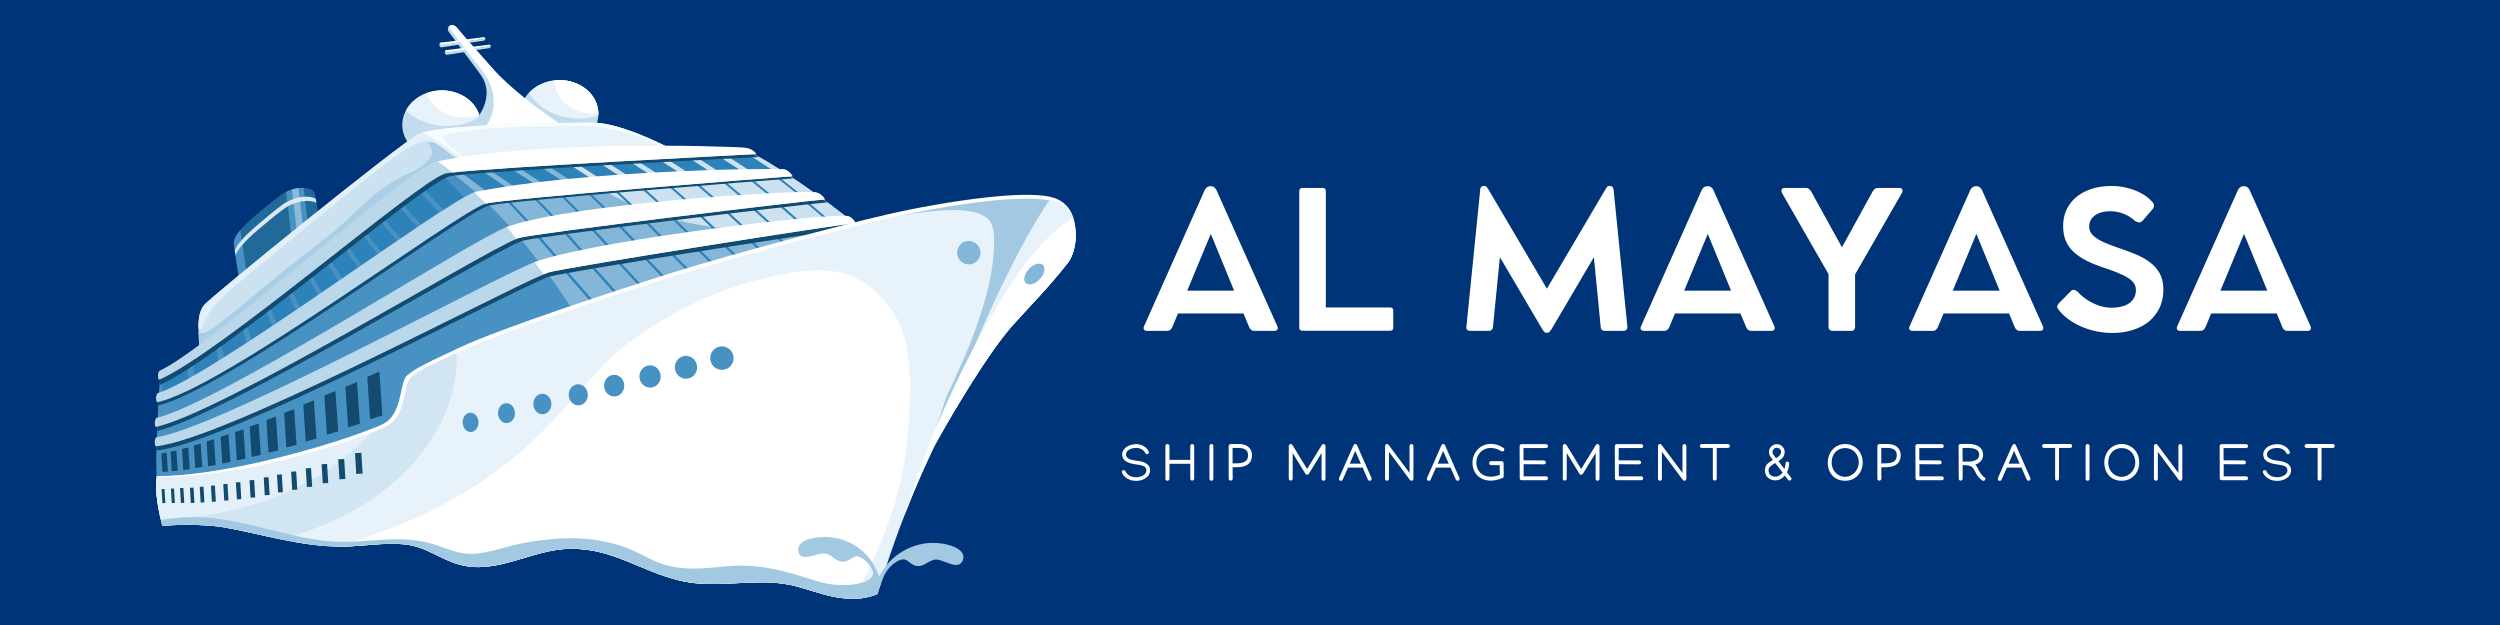
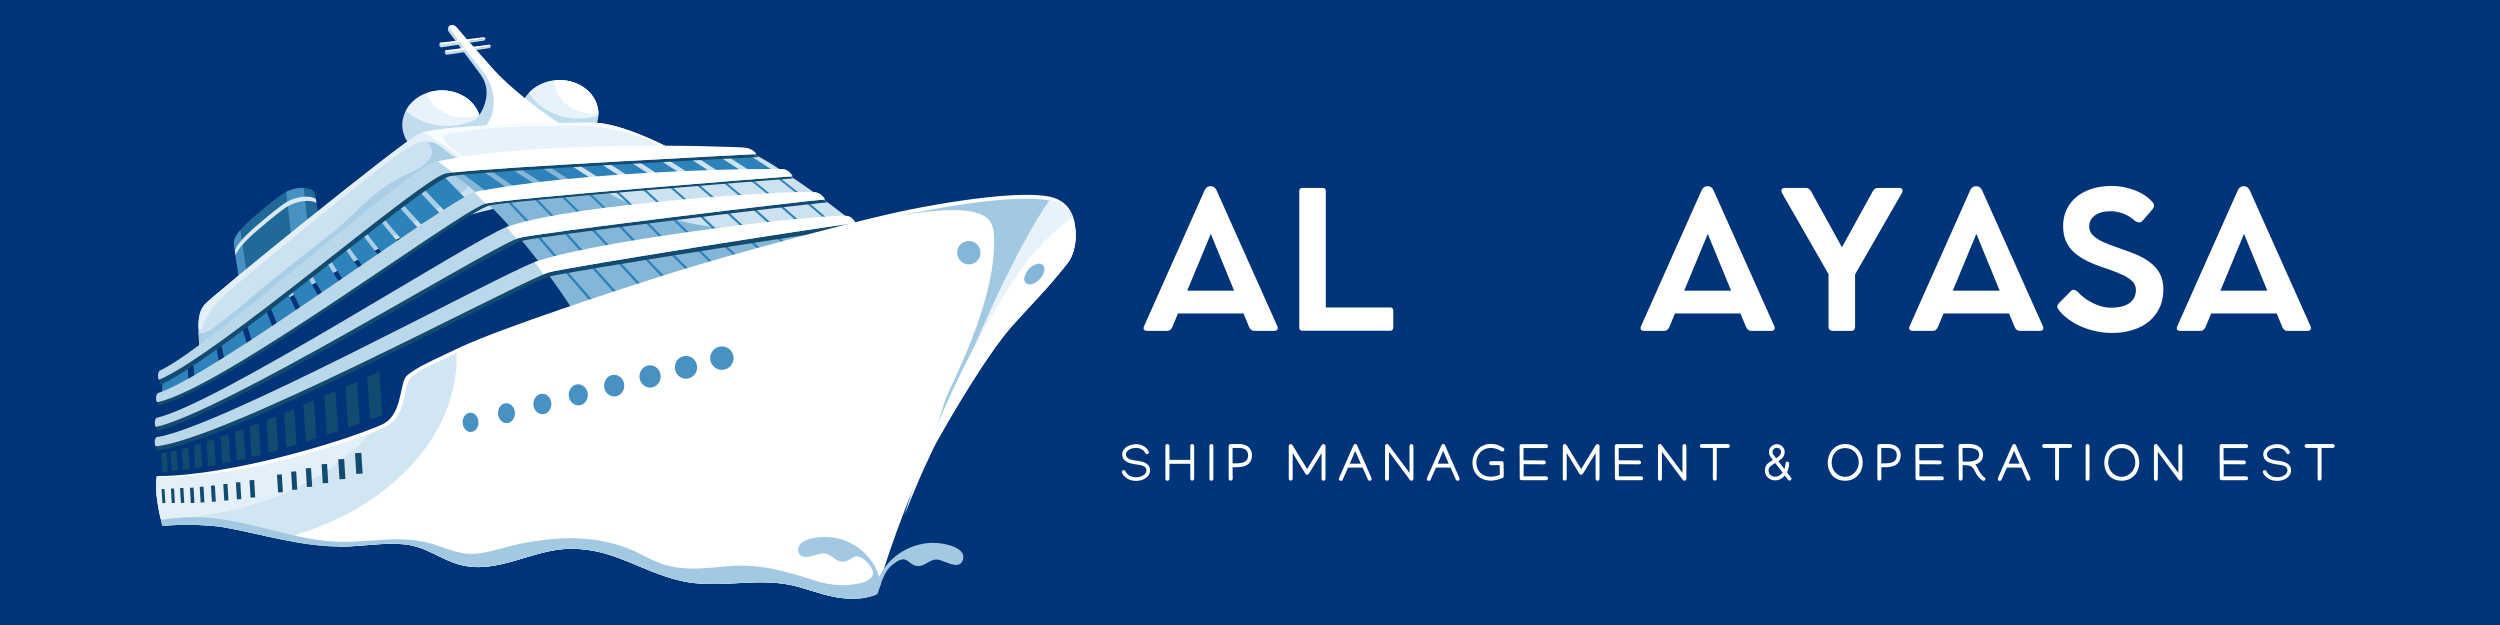
<svg xmlns="http://www.w3.org/2000/svg" width="400" viewBox="0 0 300 75" height="100" preserveAspectRatio="xMidYMid meet">
  <defs>
    <g />
    <clipPath id="4dfed2c71b">
-       <path d="M 18.488 17 L 106 17 L 106 59 L 18.488 59 Z M 18.488 17 " clip-rule="nonzero" />
-     </clipPath>
+       </clipPath>
    <clipPath id="099e6cc5af">
      <path d="M 18.488 17 L 91 17 L 91 46 L 18.488 46 Z M 18.488 17 " clip-rule="nonzero" />
    </clipPath>
    <clipPath id="a699336fde">
      <path d="M 18.488 20 L 96 20 L 96 49 L 18.488 49 Z M 18.488 20 " clip-rule="nonzero" />
    </clipPath>
    <clipPath id="c14a2d675b">
      <path d="M 18.488 20 L 96 20 L 96 49 L 18.488 49 Z M 18.488 20 " clip-rule="nonzero" />
    </clipPath>
    <clipPath id="b6c9781d50">
      <path d="M 18.488 23 L 100 23 L 100 52 L 18.488 52 Z M 18.488 23 " clip-rule="nonzero" />
    </clipPath>
    <clipPath id="c7618c60bc">
      <path d="M 18.488 23 L 99 23 L 99 52 L 18.488 52 Z M 18.488 23 " clip-rule="nonzero" />
    </clipPath>
    <clipPath id="211d7c7342">
      <path d="M 18.488 26 L 104 26 L 104 55 L 18.488 55 Z M 18.488 26 " clip-rule="nonzero" />
    </clipPath>
    <clipPath id="3ed1dc1fae">
      <path d="M 18.488 25 L 103 25 L 103 54 L 18.488 54 Z M 18.488 25 " clip-rule="nonzero" />
    </clipPath>
    <clipPath id="c45364f620">
      <path d="M 18.488 23 L 129.488 23 L 129.488 71.898 L 18.488 71.898 Z M 18.488 23 " clip-rule="nonzero" />
    </clipPath>
    <clipPath id="943e3bd98f">
      <path d="M 18.488 23 L 129.488 23 L 129.488 71.898 L 18.488 71.898 Z M 18.488 23 " clip-rule="nonzero" />
    </clipPath>
    <clipPath id="485f36dcc6">
      <path d="M 40 32 L 110 32 L 110 71.898 L 40 71.898 Z M 40 32 " clip-rule="nonzero" />
    </clipPath>
    <clipPath id="169715250e">
      <path d="M 107 23 L 129.488 23 L 129.488 56 L 107 56 Z M 107 23 " clip-rule="nonzero" />
    </clipPath>
    <clipPath id="449c222c2b">
      <path d="M 112 24 L 129.488 24 L 129.488 53 L 112 53 Z M 112 24 " clip-rule="nonzero" />
    </clipPath>
    <clipPath id="45543c85bc">
      <path d="M 18.488 42 L 55 42 L 55 65 L 18.488 65 Z M 18.488 42 " clip-rule="nonzero" />
    </clipPath>
    <clipPath id="3c0005dbff">
      <path d="M 108 26 L 129.488 26 L 129.488 62 L 108 62 Z M 108 26 " clip-rule="nonzero" />
    </clipPath>
    <clipPath id="8686ab5043">
      <path d="M 18.488 51 L 45 51 L 45 63 L 18.488 63 Z M 18.488 51 " clip-rule="nonzero" />
    </clipPath>
    <clipPath id="7fa8aae18d">
      <path d="M 19 62 L 106 62 L 106 71.898 L 19 71.898 Z M 19 62 " clip-rule="nonzero" />
    </clipPath>
  </defs>
  <rect x="-30" width="360" fill="#ffffff" y="-7.5" height="90" fill-opacity="1" />
  <rect x="-30" width="360" fill="#003479" y="-7.5" height="90" fill-opacity="1" />
  <path fill="#216999" d="M 38.617 28.562 L 37.246 29.547 L 36.68 29.953 L 35.938 30.48 L 35.262 30.969 L 29.012 35.445 C 29.012 35.445 28.953 35.082 28.859 34.516 C 28.699 33.539 28.449 31.961 28.258 30.641 C 28.23 30.441 28.199 30.25 28.176 30.066 C 28.133 29.754 28.098 29.465 28.066 29.215 C 28.016 28.762 28.344 28.191 28.828 27.613 C 29.664 26.617 30.965 25.59 31.582 25.07 C 32.066 24.656 33.59 23.426 34.164 23.109 C 34.219 23.078 34.277 23.051 34.336 23.023 C 34.57 22.91 34.805 22.816 35.035 22.746 C 35.301 22.66 35.562 22.605 35.812 22.574 C 36.027 22.547 36.234 22.535 36.426 22.543 C 37.145 22.566 37.68 22.816 37.773 23.219 C 37.812 23.383 37.855 23.605 37.898 23.867 C 37.93 24.012 37.957 24.168 37.98 24.336 C 38.27 26.012 38.617 28.562 38.617 28.562 " fill-opacity="1" fill-rule="nonzero" />
  <path fill="#4892c3" d="M 37.246 29.547 L 35.262 30.969 L 34.336 23.023 C 35.062 22.668 35.812 22.523 36.426 22.543 L 37.246 29.547 " fill-opacity="1" fill-rule="nonzero" />
  <path fill="#4892c3" d="M 29.766 33.828 L 28.859 34.516 C 28.699 33.539 28.449 31.961 28.258 30.641 C 28.23 30.441 28.199 30.25 28.176 30.066 C 28.133 29.754 28.098 29.465 28.066 29.215 C 28.016 28.762 28.344 28.191 28.828 27.613 L 29.766 33.828 " fill-opacity="1" fill-rule="nonzero" />
-   <path fill="#8cbbda" d="M 36.68 29.953 L 35.938 30.48 L 35.035 22.746 C 35.301 22.66 35.562 22.605 35.812 22.574 L 36.68 29.953 " fill-opacity="1" fill-rule="nonzero" />
  <path fill="#c1dced" d="M 62.395 13.812 C 62.434 16.074 64.57 17.863 67.168 17.809 C 69.668 17.754 71.688 16.012 71.801 13.863 C 71.805 13.781 71.809 13.695 71.805 13.609 L 71.805 13.602 C 71.797 13.094 71.68 12.605 71.477 12.16 C 70.777 10.629 69.043 9.57 67.035 9.613 C 66.996 9.613 66.953 9.613 66.918 9.617 C 66.781 9.621 66.645 9.633 66.512 9.648 C 65.285 9.793 64.203 10.348 63.461 11.145 C 62.777 11.871 62.379 12.805 62.395 13.812 " fill-opacity="1" fill-rule="nonzero" />
  <path fill="#e7f2fa" d="M 63.461 11.145 C 64.645 13.031 66.965 14.281 69.609 14.223 C 70.379 14.207 71.113 14.082 71.801 13.863 C 71.805 13.781 71.809 13.695 71.805 13.609 L 71.805 13.602 C 71.797 13.094 71.68 12.605 71.477 12.16 C 70.777 10.629 69.043 9.57 67.035 9.613 C 66.996 9.613 66.953 9.613 66.918 9.617 C 66.781 9.621 66.645 9.633 66.512 9.648 C 65.285 9.793 64.203 10.348 63.461 11.145 " fill-opacity="1" fill-rule="nonzero" />
  <path fill="#ffffff" d="M 66.512 9.648 C 66.555 11.91 68.691 13.695 71.285 13.641 C 71.461 13.637 71.637 13.621 71.809 13.602 C 71.766 11.344 69.629 9.559 67.035 9.613 C 66.859 9.617 66.684 9.629 66.512 9.648 " fill-opacity="1" fill-rule="nonzero" />
  <path fill="#c1dced" d="M 48.449 16.098 C 49.152 18.27 51.75 19.52 54.25 18.883 C 56.66 18.273 58.102 16.145 57.582 14.051 C 57.562 13.969 57.539 13.883 57.512 13.805 L 57.508 13.797 C 57.352 13.305 57.094 12.863 56.766 12.477 C 55.637 11.16 53.645 10.523 51.711 11.016 C 51.672 11.023 51.633 11.031 51.598 11.043 C 51.469 11.082 51.34 11.121 51.215 11.168 C 50.066 11.578 49.184 12.352 48.699 13.289 C 48.25 14.141 48.137 15.129 48.449 16.098 " fill-opacity="1" fill-rule="nonzero" />
  <path fill="#e7f2fa" d="M 48.699 13.289 C 50.398 14.84 53.016 15.531 55.566 14.883 C 56.305 14.699 56.98 14.414 57.582 14.051 C 57.562 13.969 57.539 13.883 57.512 13.805 L 57.508 13.797 C 57.352 13.305 57.094 12.863 56.766 12.477 C 55.637 11.16 53.645 10.523 51.711 11.016 C 51.672 11.023 51.633 11.031 51.598 11.043 C 51.469 11.082 51.34 11.121 51.215 11.168 C 50.066 11.578 49.184 12.352 48.699 13.289 " fill-opacity="1" fill-rule="nonzero" />
  <path fill="#ffffff" d="M 51.215 11.168 C 51.922 13.336 54.516 14.582 57.016 13.949 C 57.188 13.906 57.352 13.852 57.512 13.797 C 56.805 11.625 54.211 10.383 51.711 11.016 C 51.539 11.059 51.375 11.109 51.215 11.168 " fill-opacity="1" fill-rule="nonzero" />
  <path fill="#c1dced" d="M 58.945 5.547 L 58.742 5.777 L 56.535 6.09 L 56.465 5.863 L 58.945 5.547 " fill-opacity="1" fill-rule="nonzero" />
  <path fill="#c1dced" d="M 58.289 4.648 L 58.09 4.879 L 55.883 5.191 L 55.809 4.965 L 58.289 4.648 " fill-opacity="1" fill-rule="nonzero" />
  <path fill="#c1dced" d="M 65.086 14.941 C 64.715 15.008 62.375 15.41 60.109 15.715 C 57.445 16.078 54.875 16.309 55.703 15.727 C 57.23 14.648 59.695 11.613 57.559 8.797 C 56.203 7.008 54.172 4.223 53.863 3.832 C 53.676 3.594 53.711 3.332 53.863 3.172 C 54.07 2.941 54.504 2.906 54.879 3.379 C 55.848 4.594 62.066 11.535 65.086 14.941 " fill-opacity="1" fill-rule="nonzero" />
  <path fill="#ffffff" d="M 57.754 8.336 C 56.516 6.805 54.617 4.398 53.863 3.172 C 54.07 2.941 54.504 2.906 54.879 3.379 C 55.344 3.965 57.027 5.879 58.984 8.082 C 61.094 10.461 64.855 13.367 67.355 14.961 C 66.984 15.027 60.02 15.383 57.75 15.688 C 59.492 14.227 60.012 11.125 57.754 8.336 " fill-opacity="1" fill-rule="nonzero" />
  <path fill="#c1dced" d="M 52.707 5.426 L 52.883 5.691 L 55.219 5.34 L 55.301 5.047 L 52.777 5.133 L 52.707 5.426 " fill-opacity="1" fill-rule="nonzero" />
  <path fill="#ffffff" d="M 58.094 4.453 L 52.777 5.133 L 52.98 5.352 L 58.289 4.648 L 58.094 4.453 " fill-opacity="1" fill-rule="nonzero" />
  <path fill="#c1dced" d="M 53.359 6.32 L 53.539 6.59 L 55.871 6.238 L 55.957 5.945 L 53.434 6.031 L 53.359 6.32 " fill-opacity="1" fill-rule="nonzero" />
  <path fill="#ffffff" d="M 58.75 5.352 L 53.434 6.031 L 53.637 6.246 L 58.945 5.547 L 58.75 5.352 " fill-opacity="1" fill-rule="nonzero" />
  <path fill="#cce2f0" d="M 84.066 20.074 C 80.238 20.633 69.711 22.516 60.551 24.727 C 56.289 25.754 52.324 26.848 49.461 27.914 C 48.504 28.273 46.719 29.148 44.504 30.305 C 38.266 33.57 28.633 39.082 24.598 41.613 C 24.359 41.762 24.141 41.902 23.945 42.031 C 23.895 41.18 23.84 40.434 23.824 39.781 C 23.777 38.402 23.883 37.41 24.465 36.633 C 25.148 35.723 48.059 17.176 50.191 16.105 C 50.328 16.035 50.516 15.969 50.746 15.898 C 51.531 15.668 52.902 15.484 54.586 15.336 C 59.957 14.871 68.5 14.801 71.391 14.797 C 75.445 14.797 83.074 19.023 84.066 20.074 " fill-opacity="1" fill-rule="nonzero" />
  <path fill="#e3f0f9" d="M 56.586 21.047 C 55.785 20.488 55.289 19.688 54.586 19.047 C 54.039 18.547 53.43 18.059 52.84 17.57 C 51.039 16.086 49.16 17.617 47.648 18.637 C 45.285 20.238 28.844 33.641 26.895 35.438 C 26.645 35.672 26.434 35.93 26.184 36.172 C 25.609 36.719 25.168 37.387 24.812 38.051 C 24.637 38.379 24.508 38.73 24.352 39.059 C 24.293 39.18 24.242 39.422 24.145 39.516 C 23.789 39.84 23.812 39.168 23.812 39.039 C 23.82 38.723 23.84 38.41 23.891 38.098 C 23.969 37.582 24.137 37.074 24.465 36.633 C 25.148 35.719 48.059 17.18 50.191 16.105 C 50.328 16.035 50.516 15.969 50.742 15.898 C 51.531 15.668 52.902 15.48 54.586 15.336 C 55.688 16.148 56.738 17.004 57.824 17.824 C 58.727 18.508 60.156 19.633 60.336 20.75 C 60.676 22.816 57.512 21.703 56.586 21.047 " fill-opacity="1" fill-rule="nonzero" />
  <path fill="#e7f2fa" d="M 84.066 20.074 C 80.238 20.633 69.711 22.516 60.551 24.727 C 60.238 24.273 59.949 23.805 59.652 23.391 C 58.926 22.371 57.836 21.203 56.582 20.066 C 54.785 18.434 52.641 16.867 50.742 15.898 C 54.047 14.922 67.328 14.715 71.125 14.715 C 74.047 14.711 78.961 16.949 81.848 18.594 C 82.973 19.23 83.789 19.781 84.066 20.074 " fill-opacity="1" fill-rule="nonzero" />
  <path fill="#f7fcfe" d="M 81.848 18.594 C 80.871 18.348 79.871 17.828 79.02 17.398 C 78.129 16.953 77.195 16.566 76.207 16.254 C 74.289 15.637 72.375 15.23 70.352 15.133 C 68.188 15.027 65.969 15.211 63.781 15.199 C 61.25 15.184 58.695 15.391 56.199 15.684 C 55.453 15.773 54.641 15.875 53.914 16.047 C 53.113 16.234 53.121 16.676 53.637 17.18 C 54.465 17.992 55.68 18.68 56.297 19.621 L 56.578 19.945 C 56.574 19.984 56.574 20.023 56.582 20.066 C 54.785 18.434 52.641 16.867 50.742 15.898 C 54.047 14.922 67.328 14.715 71.125 14.715 C 74.047 14.711 78.961 16.949 81.848 18.594 " fill-opacity="1" fill-rule="nonzero" />
  <path fill="#aacee6" d="M 56.602 21.574 C 56.117 23.199 52.949 24.727 51.508 25.574 C 49.031 27.02 46.785 28.664 44.504 30.305 C 38.266 33.57 28.633 39.082 24.598 41.613 C 24.359 41.762 24.141 41.902 23.945 42.031 C 23.895 41.18 23.84 40.434 23.824 39.781 C 23.949 40.18 24.895 39.906 25.496 39.438 C 26.648 38.539 27.984 37.555 29.066 36.617 C 31.445 34.562 33.895 32.609 36.332 30.699 C 38.559 28.953 40.684 27.379 42.66 25.422 C 44.484 23.617 46.465 21.949 48.938 20.859 C 49.832 20.469 50.676 20.031 51.285 19.32 C 52.117 18.344 51.941 18.059 51.34 17.117 C 52.105 16.781 53.418 18.008 53.973 18.426 C 55.074 19.246 57.059 20.023 56.602 21.574 " fill-opacity="1" fill-rule="evenodd" />
  <g clip-path="url(#4dfed2c71b)">
    <path fill="#4892c3" d="M 105.879 30.07 C 105.785 30.156 105.688 30.242 105.586 30.328 C 99.438 35.801 88.559 40.883 76.5 45.273 C 66.035 49.086 54.676 52.375 44.75 54.953 C 35.793 57.27 21.434 59.309 18.758 58.422 C 18.859 57.242 18.691 55.852 18.762 54.23 C 18.766 54.18 18.766 54.125 18.77 54.062 C 18.781 53.793 18.793 53.426 18.809 52.992 C 18.824 52.613 18.84 52.176 18.855 51.715 C 18.867 51.367 18.883 51.004 18.898 50.633 C 18.926 49.984 18.953 49.305 18.984 48.648 C 19.008 48.273 19.027 47.902 19.047 47.547 C 19.078 47.074 19.109 46.629 19.141 46.227 C 19.176 45.789 19.219 45.41 19.258 45.109 C 19.293 44.875 19.328 44.684 19.367 44.559 C 26.094 41.688 45.617 22.977 51.844 19.691 C 51.961 19.66 52.086 19.605 52.227 19.594 C 55.848 19.195 63.941 18.699 71.715 18.348 C 71.742 18.352 71.77 18.348 71.797 18.348 C 79.285 18.012 86.461 17.816 89.035 17.977 C 89.125 17.98 89.234 18.008 89.371 18.047 C 89.766 18.172 90.344 18.449 91.051 18.84 C 91.844 19.277 92.805 19.859 93.848 20.531 C 94.281 20.809 94.723 21.105 95.18 21.41 C 96.117 22.035 97.09 22.711 98.047 23.398 C 98.457 23.691 98.863 23.988 99.262 24.285 C 100.227 24.996 101.16 25.711 102.012 26.387 C 102.398 26.695 102.766 26.996 103.109 27.281 C 104.074 28.094 104.859 28.812 105.363 29.371 C 105.441 29.461 105.52 29.551 105.586 29.633 C 105.621 29.672 105.648 29.715 105.68 29.754 C 105.707 29.793 105.734 29.832 105.758 29.867 C 105.781 29.902 105.805 29.938 105.824 29.973 C 105.848 30.008 105.863 30.039 105.879 30.07 " fill-opacity="1" fill-rule="nonzero" />
  </g>
  <path fill="#2e82ba" d="M 22.465 43.402 C 21.305 44.004 20.711 44.301 19.504 44.891 C 19.508 46.34 19.457 47.059 19.277 48.477 C 20.637 47.875 21.305 47.566 22.605 46.949 C 22.617 45.547 22.594 44.836 22.465 43.402 Z M 25.879 41.297 C 24.789 41.902 24.234 42.207 23.094 42.809 C 23.262 44.238 23.305 44.949 23.34 46.352 C 24.617 45.73 25.238 45.418 26.449 44.797 C 26.27 43.414 26.16 42.711 25.879 41.297 Z M 29.027 39.207 C 28.02 39.805 27.5 40.105 26.438 40.707 C 26.75 42.117 26.879 42.816 27.098 44.199 C 28.281 43.574 28.859 43.266 29.977 42.645 C 29.625 41.285 29.441 40.594 29.027 39.207 Z M 31.902 37.148 C 30.98 37.734 30.504 38.027 29.516 38.621 C 29.957 40.008 30.16 40.699 30.539 42.055 C 31.633 41.441 32.16 41.133 33.184 40.527 C 32.688 39.191 32.434 38.516 31.902 37.148 Z M 34.523 35.145 C 33.672 35.711 33.234 35.996 32.328 36.578 C 32.883 37.941 33.148 38.617 33.668 39.949 C 34.668 39.348 35.152 39.051 36.09 38.465 C 35.469 37.152 35.156 36.484 34.523 35.145 Z M 36.91 33.207 C 36.125 33.75 35.719 34.027 34.887 34.59 C 35.539 35.926 35.859 36.59 36.504 37.902 C 37.422 37.32 37.863 37.031 38.727 36.465 C 37.996 35.176 37.633 34.523 36.91 33.207 Z M 39.109 31.336 C 38.371 31.859 37.996 32.125 37.223 32.664 C 37.961 33.98 38.332 34.633 39.082 35.922 C 39.93 35.359 40.34 35.082 41.148 34.539 C 40.32 33.273 39.91 32.633 39.109 31.336 Z M 41.184 29.531 C 40.469 30.035 40.113 30.293 39.383 30.812 C 40.199 32.105 40.613 32.746 41.457 34.012 C 42.25 33.473 42.641 33.207 43.414 32.688 C 42.504 31.438 42.055 30.809 41.184 29.531 Z M 43.207 27.781 C 42.492 28.27 42.141 28.52 41.434 29.02 C 42.316 30.297 42.77 30.926 43.691 32.172 C 44.461 31.652 44.84 31.398 45.613 30.895 C 44.633 29.664 44.145 29.039 43.207 27.781 Z M 45.277 26.066 C 44.527 26.551 44.164 26.793 43.449 27.281 C 44.395 28.539 44.887 29.16 45.879 30.395 C 46.652 29.891 47.039 29.645 47.844 29.148 C 46.797 27.93 46.281 27.312 45.277 26.066 Z M 47.504 24.363 C 46.68 24.848 46.289 25.09 45.531 25.57 C 46.543 26.82 47.062 27.438 48.121 28.656 C 48.934 28.164 49.348 27.918 50.227 27.43 C 49.121 26.215 48.57 25.602 47.504 24.363 Z M 50.02 22.637 C 49.074 23.137 48.633 23.379 47.793 23.867 C 48.867 25.109 49.422 25.723 50.535 26.938 C 51.426 26.445 51.891 26.199 52.887 25.699 C 51.727 24.488 51.148 23.875 50.02 22.637 Z M 55.984 23.926 C 54.816 24.445 54.277 24.699 53.258 25.203 C 52.09 23.988 51.504 23.375 50.367 22.133 C 51.336 21.629 51.848 21.375 52.965 20.848 C 54.16 22.094 54.77 22.707 55.984 23.926 " fill-opacity="1" fill-rule="nonzero" />
  <path fill="#84b6d8" d="M 105.879 30.07 C 99.789 35.637 85.395 40.484 73.141 44.945 C 71.746 41.914 69.141 37.523 65.977 33.18 C 65.621 32.695 65.262 32.215 64.895 31.734 C 61.012 26.621 56.43 21.797 52.227 19.594 C 55.164 19.211 60.684 18.852 66.625 18.57 C 75.734 18.141 85.82 17.887 89.035 17.977 C 90.387 18.016 96.895 22.348 101.43 25.914 C 101.637 26.074 101.836 26.23 102.027 26.387 C 102.414 26.695 102.781 26.996 103.121 27.281 C 104.559 28.492 105.598 29.508 105.879 30.07 " fill-opacity="1" fill-rule="nonzero" />
  <path fill="#2e82ba" d="M 71.367 36.301 L 71.016 36.355 L 67.875 32.742 L 68.215 32.688 L 71.367 36.301 " fill-opacity="1" fill-rule="nonzero" />
  <path fill="#2e82ba" d="M 74.086 35.141 L 73.738 35.195 L 71.074 32.219 L 71.414 32.164 L 74.086 35.141 " fill-opacity="1" fill-rule="nonzero" />
  <path fill="#2e82ba" d="M 77.359 34.609 L 77.016 34.668 L 74.27 31.699 L 74.605 31.645 L 77.359 34.609 " fill-opacity="1" fill-rule="nonzero" />
  <path fill="#2e82ba" d="M 80.629 34.082 L 80.285 34.137 L 77.453 31.18 L 77.789 31.125 L 80.629 34.082 " fill-opacity="1" fill-rule="nonzero" />
  <path fill="#2e82ba" d="M 83.887 33.555 L 83.543 33.609 L 80.625 30.66 L 80.961 30.605 L 83.887 33.555 " fill-opacity="1" fill-rule="nonzero" />
  <path fill="#2e82ba" d="M 87.133 33.027 L 86.789 33.082 L 83.793 30.141 L 84.125 30.086 L 87.133 33.027 " fill-opacity="1" fill-rule="nonzero" />
  <path fill="#2e82ba" d="M 90.371 32.5 L 90.027 32.559 L 86.945 29.625 L 87.281 29.57 L 90.371 32.5 " fill-opacity="1" fill-rule="nonzero" />
  <path fill="#2e82ba" d="M 93.602 31.977 L 93.258 32.031 L 90.094 29.109 L 90.426 29.055 L 93.602 31.977 " fill-opacity="1" fill-rule="nonzero" />
  <path fill="#2e82ba" d="M 96.82 31.453 L 96.48 31.508 L 93.23 28.594 L 93.559 28.539 L 96.82 31.453 " fill-opacity="1" fill-rule="nonzero" />
  <path fill="#2e82ba" d="M 100.031 30.93 L 99.691 30.984 L 96.355 28.082 L 96.684 28.027 L 100.031 30.93 " fill-opacity="1" fill-rule="nonzero" />
  <path fill="#2e82ba" d="M 103.23 30.406 L 102.895 30.461 L 99.473 27.566 L 99.801 27.512 L 103.23 30.406 " fill-opacity="1" fill-rule="nonzero" />
  <path fill="#cce2f0" d="M 101.43 25.914 C 98.609 26.781 95.609 27.324 92.48 27.496 C 82.336 28.047 73.023 24.535 66.625 18.57 C 75.734 18.141 85.82 17.887 89.035 17.977 C 90.387 18.016 96.895 22.348 101.43 25.914 " fill-opacity="1" fill-rule="nonzero" />
  <path fill="#2e82ba" d="M 61.098 22.707 L 58.395 22.984 L 55.371 20.738 L 57.996 20.602 L 61.098 22.707 " fill-opacity="1" fill-rule="nonzero" />
  <path fill="#2e82ba" d="M 64.879 22.535 L 62.129 22.688 L 58.91 20.512 L 61.535 20.375 L 64.879 22.535 " fill-opacity="1" fill-rule="nonzero" />
  <path fill="#2e82ba" d="M 68.414 22.305 L 65.789 22.441 L 62.449 20.285 L 65.07 20.148 L 68.414 22.305 " fill-opacity="1" fill-rule="nonzero" />
  <path fill="#2e82ba" d="M 71.953 22.078 L 69.328 22.215 L 65.984 20.059 L 68.609 19.922 L 71.953 22.078 " fill-opacity="1" fill-rule="nonzero" />
  <path fill="#2e82ba" d="M 75.488 21.852 L 72.863 21.988 L 69.52 19.828 L 72.145 19.695 L 75.488 21.852 " fill-opacity="1" fill-rule="nonzero" />
  <path fill="#2e82ba" d="M 79.027 21.625 L 76.402 21.758 L 73.059 19.602 L 75.684 19.465 L 79.027 21.625 " fill-opacity="1" fill-rule="nonzero" />
  <path fill="#2e82ba" d="M 82.562 21.395 L 79.938 21.531 L 76.594 19.375 L 79.219 19.238 L 82.562 21.395 " fill-opacity="1" fill-rule="nonzero" />
  <path fill="#2e82ba" d="M 86.098 21.168 L 83.477 21.305 L 80.133 19.148 L 82.758 19.012 L 86.098 21.168 " fill-opacity="1" fill-rule="nonzero" />
  <path fill="#2e82ba" d="M 89.637 20.941 L 87.012 21.078 L 83.668 18.922 L 86.293 18.785 L 89.637 20.941 " fill-opacity="1" fill-rule="nonzero" />
  <path fill="#2e82ba" d="M 93.172 20.715 L 90.551 20.852 L 87.207 18.691 L 89.828 18.555 L 93.172 20.715 " fill-opacity="1" fill-rule="nonzero" />
  <path fill="#2e82ba" d="M 63.883 26.98 L 63.531 27.016 L 60.84 24.172 L 61.18 24.137 L 63.883 26.98 " fill-opacity="1" fill-rule="nonzero" />
  <path fill="#2e82ba" d="M 67.18 26.641 L 66.832 26.676 L 64.059 23.836 L 64.395 23.801 L 67.18 26.641 " fill-opacity="1" fill-rule="nonzero" />
  <path fill="#2e82ba" d="M 70.473 26.301 L 70.125 26.336 L 67.262 23.5 L 67.602 23.465 L 70.473 26.301 " fill-opacity="1" fill-rule="nonzero" />
  <path fill="#2e82ba" d="M 73.754 25.961 L 73.406 25.996 L 70.461 23.164 L 70.797 23.129 L 73.754 25.961 " fill-opacity="1" fill-rule="nonzero" />
  <path fill="#2e82ba" d="M 77.023 25.621 L 76.68 25.656 L 73.648 22.832 L 73.984 22.797 L 77.023 25.621 " fill-opacity="1" fill-rule="nonzero" />
  <path fill="#2e82ba" d="M 80.285 25.281 L 79.941 25.316 L 76.828 22.496 L 77.16 22.461 L 80.285 25.281 " fill-opacity="1" fill-rule="nonzero" />
  <path fill="#2e82ba" d="M 83.539 24.945 L 83.195 24.98 L 79.996 22.164 L 80.328 22.129 L 83.539 24.945 " fill-opacity="1" fill-rule="nonzero" />
  <path fill="#2e82ba" d="M 86.781 24.605 L 86.438 24.641 L 83.156 21.828 L 83.488 21.793 L 86.781 24.605 " fill-opacity="1" fill-rule="nonzero" />
  <path fill="#2e82ba" d="M 90.012 24.27 L 89.672 24.305 L 86.305 21.496 L 86.637 21.461 L 90.012 24.27 " fill-opacity="1" fill-rule="nonzero" />
  <path fill="#2e82ba" d="M 93.238 23.934 L 92.898 23.969 L 89.441 21.164 L 89.773 21.129 L 93.238 23.934 " fill-opacity="1" fill-rule="nonzero" />
  <path fill="#2e82ba" d="M 96.449 23.598 L 96.113 23.633 L 92.574 20.832 L 92.902 20.797 L 96.449 23.598 " fill-opacity="1" fill-rule="nonzero" />
  <path fill="#134a6f" d="M 91.051 18.84 C 88.031 18.996 60.367 20.398 54.781 21.039 C 54.316 21.09 54.008 21.137 53.875 21.18 C 50.508 22.207 26.684 42.824 19.141 46.227 C 19.176 45.789 19.219 45.41 19.258 45.109 C 25.602 41.938 49.324 20.695 52.68 19.766 C 52.762 19.742 52.875 19.719 53.016 19.695 C 57.152 18.977 84.863 17.91 89.371 18.047 C 89.766 18.172 90.344 18.449 91.051 18.84 " fill-opacity="1" fill-rule="nonzero" />
  <g clip-path="url(#099e6cc5af)">
    <path fill="#bbd8eb" d="M 89.324 17.734 C 86.734 17.48 56.844 18.605 52.531 19.355 C 52.391 19.379 52.277 19.402 52.195 19.426 C 48.793 20.367 25.074 41.793 19.145 44.492 C 18.895 44.809 18.922 45.262 19.055 45.586 C 26.324 42.512 49.988 21.879 53.391 20.84 C 53.523 20.801 53.836 20.754 54.297 20.699 C 60.023 20.047 88.938 18.59 90.746 18.488 C 90.453 17.992 89.777 17.75 89.324 17.734 " fill-opacity="1" fill-rule="nonzero" />
  </g>
  <g clip-path="url(#a699336fde)">
    <path fill="#134a6f" d="M 95.18 21.41 C 91.262 21.68 60.723 24.121 58.676 24.672 C 58.664 24.676 58.656 24.676 58.645 24.68 C 55.262 25.711 26.898 46.891 18.984 48.648 C 19.008 48.273 19.027 47.902 19.047 47.547 C 25.691 45.41 53.453 24.664 57.324 23.301 C 57.367 23.289 57.41 23.273 57.445 23.266 C 60.023 22.551 89.055 20.582 93.848 20.531 C 94.281 20.809 94.723 21.105 95.18 21.41 " fill-opacity="1" fill-rule="nonzero" />
  </g>
  <path fill="#2e82ba" d="M 67.074 31.02 L 66.715 31.059 L 64.125 28.055 L 64.473 28.016 L 67.074 31.02 " fill-opacity="1" fill-rule="nonzero" />
  <path fill="#2e82ba" d="M 70.48 30.656 L 70.121 30.695 L 67.441 27.695 L 67.793 27.656 L 70.48 30.656 " fill-opacity="1" fill-rule="nonzero" />
  <path fill="#2e82ba" d="M 73.879 30.293 L 73.52 30.332 L 70.754 27.336 L 71.102 27.297 L 73.879 30.293 " fill-opacity="1" fill-rule="nonzero" />
  <path fill="#2e82ba" d="M 77.266 29.93 L 76.906 29.969 L 74.055 26.977 L 74.402 26.941 L 77.266 29.93 " fill-opacity="1" fill-rule="nonzero" />
  <path fill="#2e82ba" d="M 80.641 29.566 L 80.285 29.605 L 77.344 26.621 L 77.691 26.582 L 80.641 29.566 " fill-opacity="1" fill-rule="nonzero" />
  <path fill="#2e82ba" d="M 84.008 29.203 L 83.652 29.242 L 80.625 26.262 L 80.973 26.227 L 84.008 29.203 " fill-opacity="1" fill-rule="nonzero" />
  <path fill="#2e82ba" d="M 87.363 28.844 L 87.012 28.883 L 83.895 25.906 L 84.242 25.867 L 87.363 28.844 " fill-opacity="1" fill-rule="nonzero" />
  <path fill="#2e82ba" d="M 90.711 28.48 L 90.359 28.52 L 87.16 25.547 L 87.504 25.512 L 90.711 28.48 " fill-opacity="1" fill-rule="nonzero" />
  <path fill="#2e82ba" d="M 94.051 28.121 L 93.699 28.16 L 90.41 25.195 L 90.754 25.156 L 94.051 28.121 " fill-opacity="1" fill-rule="nonzero" />
  <path fill="#2e82ba" d="M 97.379 27.762 L 97.027 27.797 L 93.652 24.84 L 93.992 24.801 L 97.379 27.762 " fill-opacity="1" fill-rule="nonzero" />
  <path fill="#2e82ba" d="M 100.695 27.402 L 100.348 27.438 L 96.883 24.484 L 97.223 24.445 L 100.695 27.402 " fill-opacity="1" fill-rule="nonzero" />
  <g clip-path="url(#c14a2d675b)">
    <path fill="#bbd8eb" d="M 93.938 20.301 C 91.25 20.172 59.742 22.285 57.055 23.031 C 57.016 23.039 56.977 23.055 56.934 23.066 C 53.035 24.438 25.336 45.262 18.914 47.176 C 18.664 47.496 18.691 47.953 18.824 48.273 C 26.52 46.754 54.848 25.484 58.254 24.445 C 58.262 24.441 58.273 24.441 58.285 24.438 C 60.406 23.867 93.168 21.262 95.109 21.152 C 94.82 20.66 94.391 20.324 93.938 20.301 " fill-opacity="1" fill-rule="nonzero" />
  </g>
  <g clip-path="url(#b6c9781d50)">
    <path fill="#134a6f" d="M 99.262 24.285 C 96.027 24.551 64.484 28.355 62.727 28.891 C 62.645 28.918 62.543 28.953 62.426 29 C 57.805 30.879 27.004 49.758 18.855 51.715 C 18.867 51.367 18.883 51.004 18.898 50.633 C 26.395 48.773 56.676 29.367 61.242 27.578 C 61.355 27.531 61.453 27.5 61.531 27.477 C 64.18 26.742 94.508 23.27 98.047 23.398 C 98.457 23.691 98.863 23.988 99.262 24.285 " fill-opacity="1" fill-rule="nonzero" />
  </g>
  <g clip-path="url(#c7618c60bc)">
    <path fill="#bbd8eb" d="M 97.762 23.066 C 95.086 22.812 63.785 26.391 61.094 27.137 C 61.012 27.156 60.914 27.191 60.805 27.234 C 56.203 29.039 25.969 48.547 18.766 50.145 C 18.516 50.465 18.543 50.918 18.676 51.242 C 26.488 49.57 57.324 30.555 61.988 28.66 C 62.105 28.613 62.207 28.574 62.289 28.551 C 64.082 28.004 97.043 24.035 98.996 23.93 C 98.707 23.43 98.246 23.113 97.762 23.066 " fill-opacity="1" fill-rule="nonzero" />
  </g>
  <g clip-path="url(#211d7c7342)">
    <path fill="#134a6f" d="M 103.121 27.281 L 103.109 27.281 C 100.059 27.574 68.086 32.59 65.977 33.18 C 65.961 33.18 65.949 33.184 65.941 33.188 C 65.789 33.234 65.574 33.312 65.305 33.43 C 59.457 35.879 26.746 53.312 18.77 54.062 C 18.781 53.793 18.793 53.426 18.809 52.992 C 18.816 52.988 18.82 52.98 18.824 52.973 C 26.156 51.93 58.746 34.137 64.23 31.953 C 64.445 31.871 64.617 31.809 64.746 31.773 C 64.789 31.762 64.836 31.75 64.895 31.734 C 68.379 30.887 98.484 26.27 102.012 26.387 C 102.016 26.387 102.023 26.387 102.027 26.387 C 102.414 26.695 102.781 26.996 103.121 27.281 " fill-opacity="1" fill-rule="nonzero" />
  </g>
  <g clip-path="url(#3ed1dc1fae)">
    <path fill="#bbd8eb" d="M 101.602 25.91 C 98.934 25.613 67.363 30.523 64.676 31.266 C 64.547 31.301 64.371 31.359 64.156 31.445 C 58.676 33.629 26.086 51.426 18.754 52.465 C 18.504 52.785 18.531 53.238 18.664 53.559 C 26.582 52.852 59.379 35.371 65.234 32.922 C 65.504 32.805 65.719 32.727 65.871 32.68 C 67.664 32.133 100.73 26.891 102.684 26.785 C 102.395 26.289 102.074 25.961 101.602 25.91 " fill-opacity="1" fill-rule="nonzero" />
  </g>
  <path fill="#ffffff" d="M 54.297 20.699 C 53.707 20.215 53.121 19.766 52.531 19.355 C 64.164 16.891 86.734 17.48 89.324 17.734 C 89.777 17.75 90.453 17.992 90.746 18.488 C 88.938 18.59 60.023 20.047 54.297 20.699 " fill-opacity="1" fill-rule="nonzero" />
  <path fill="#ffffff" d="M 95.109 21.152 C 93.168 21.262 60.406 23.867 58.285 24.438 C 57.836 23.965 57.387 23.512 56.934 23.066 C 56.977 23.055 57.016 23.039 57.055 23.031 C 69.516 20.5 91.25 20.172 93.938 20.301 C 94.391 20.324 94.82 20.66 95.109 21.152 " fill-opacity="1" fill-rule="nonzero" />
  <path fill="#ffffff" d="M 98.996 23.93 C 97.043 24.035 64.082 28.004 62.289 28.551 C 62.207 28.574 62.105 28.613 61.988 28.66 C 61.598 28.18 61.203 27.703 60.805 27.234 C 60.914 27.191 61.016 27.164 61.094 27.137 C 69.16 24.395 95.086 22.812 97.762 23.066 C 98.246 23.113 98.707 23.43 98.996 23.93 " fill-opacity="1" fill-rule="nonzero" />
  <g clip-path="url(#c45364f620)">
    <path fill="#ffffff" d="M 128.656 25.727 C 128.23 24.75 127.43 23.949 126.113 23.637 C 126.039 23.617 125.957 23.602 125.875 23.582 C 124.254 23.266 121.652 23.348 118.754 23.648 C 114.598 24.082 109.832 24.957 106.465 25.734 C 100.629 27.086 88.07 30.418 80.934 32.645 C 73.801 34.871 60.211 39.363 55.359 41.613 C 55.156 41.707 54.961 41.801 54.77 41.887 C 50.488 43.879 49.789 44.289 48.859 45.043 C 48.023 45.727 48.281 48.684 46.797 50.254 C 46.578 50.492 46.316 50.699 46 50.859 C 45.473 51.133 45.246 51.195 44.484 51.5 C 41.098 52.844 35.754 54.395 31.672 55.336 C 27.074 56.398 22.172 57.164 18.793 57.129 C 18.758 57.379 18.738 57.5 18.73 57.648 C 18.652 59.277 18.965 60.598 19.238 61.785 C 19.352 62.266 19.461 62.676 19.543 62.984 C 19.676 63.008 19.812 63.035 19.953 63.059 C 22.672 62.879 25.426 63.023 26.852 63.273 C 31.426 64.078 36.051 65.605 40.98 65.59 C 43.41 65.582 46.027 65.082 48.434 65.309 C 51.145 65.562 52.637 67.031 55.031 67.723 C 59.656 69.051 63.805 65.891 68.457 65.852 C 73.648 65.805 76.941 68.613 81.742 69.707 C 86.297 70.746 91.016 69.156 95.496 70.344 C 97.863 70.969 99.574 71.766 102.129 71.852 C 103.355 71.891 104.27 71.668 105.102 71.371 C 106.102 68 107.227 64.688 108.469 61.469 C 109.277 59.375 110.133 57.324 111.035 55.324 C 111.355 54.625 111.68 53.934 112.008 53.246 C 112.086 53.078 112.305 52.668 112.629 52.086 C 114.262 49.145 118.602 41.766 121.516 38.527 C 121.98 38.012 122.43 37.523 122.867 37.051 C 123.129 36.766 123.383 36.492 123.641 36.219 C 125.09 34.656 126.48 33.141 128.086 31.109 C 128.953 30.008 129.453 27.551 128.656 25.727 " fill-opacity="1" fill-rule="nonzero" />
  </g>
  <path fill="#ffffff" d="M 102.684 26.785 C 100.73 26.891 67.664 32.133 65.871 32.68 C 65.719 32.727 65.504 32.805 65.234 32.922 C 64.883 32.43 64.523 31.938 64.156 31.445 C 64.371 31.359 64.547 31.305 64.676 31.266 C 73.047 28.598 98.934 25.613 101.602 25.91 C 102.074 25.961 102.395 26.289 102.684 26.785 " fill-opacity="1" fill-rule="nonzero" />
  <g clip-path="url(#943e3bd98f)">
-     <path fill="#e7f2fa" d="M 128.688 26.199 C 128.262 25.219 127.461 24.422 126.145 24.109 C 126.066 24.09 125.984 24.07 125.902 24.055 C 124.281 23.738 121.68 23.82 118.785 24.121 C 114.629 24.551 109.859 25.43 106.496 26.207 C 100.66 27.559 88.098 30.887 80.961 33.113 C 73.832 35.344 60.238 39.836 55.387 42.086 C 55.184 42.18 54.988 42.27 54.801 42.359 C 50.516 44.352 50.25 44.527 49.324 45.285 C 48.484 45.969 48.746 48.926 47.266 50.496 C 47.039 50.734 46.777 50.941 46.465 51.105 C 45.938 51.379 45.273 51.672 44.512 51.973 C 41.129 53.316 35.785 54.867 31.703 55.809 C 27.102 56.871 20.562 57.445 18.859 57.238 C 18.809 57.516 18.773 57.816 18.758 58.121 C 18.703 59.48 18.996 61.07 19.266 62.258 C 19.281 62.316 19.293 62.375 19.309 62.43 C 19.367 62.676 19.426 62.898 19.477 63.098 C 22.348 62.863 25.344 63.008 26.852 63.273 C 31.426 64.078 36.051 65.605 40.98 65.59 C 43.41 65.582 46.027 65.082 48.434 65.309 C 51.145 65.562 52.637 67.031 55.031 67.723 C 59.656 69.051 63.805 65.891 68.457 65.852 C 73.648 65.805 76.941 68.613 81.742 69.707 C 86.297 70.746 91.016 69.156 95.496 70.344 C 97.863 70.969 99.574 71.766 102.129 71.852 C 103.449 71.895 104.41 71.629 105.297 71.301 C 105.605 70.266 105.93 69.234 106.266 68.211 C 106.957 66.09 107.703 63.992 108.496 61.941 C 109.305 59.848 110.16 57.797 111.062 55.801 C 111.383 55.102 111.707 54.402 112.035 53.715 C 112.117 53.547 112.332 53.141 112.656 52.555 C 114.293 49.617 118.633 42.238 121.543 39 C 122.008 38.48 122.461 37.996 122.898 37.52 C 123.156 37.238 123.414 36.965 123.668 36.691 C 125.117 35.125 126.508 33.609 128.117 31.578 C 128.984 30.477 129.484 28.023 128.688 26.199 " fill-opacity="1" fill-rule="nonzero" />
-   </g>
+     </g>
  <g clip-path="url(#485f36dcc6)">
    <path fill="#ffffff" d="M 40.98 65.59 C 43.41 65.582 46.027 65.082 48.434 65.309 C 51.145 65.562 52.637 67.031 55.031 67.723 C 59.656 69.051 63.805 65.891 68.457 65.852 C 73.648 65.805 76.941 68.613 81.742 69.707 C 86.297 70.746 91.016 69.156 95.496 70.344 C 97.863 70.969 99.574 71.766 102.129 71.852 C 102.141 71.852 102.152 71.852 102.164 71.852 C 104.312 68.789 105.711 65.332 106.906 61.879 C 108.309 57.84 108.992 53.379 109.125 49.23 C 109.246 45.41 109.422 40.727 107.102 37.387 C 104.223 33.246 100.91 31.797 95.324 32.676 C 88.352 33.773 82.125 36.301 75.711 40.926 C 67.738 46.668 64.363 58.566 40.438 65.586 C 40.617 65.59 40.801 65.59 40.98 65.59 " fill-opacity="1" fill-rule="nonzero" />
  </g>
  <g clip-path="url(#169715250e)">
    <path fill="#a3c9e2" d="M 128.113 31.578 C 126.512 33.613 125.117 35.125 123.668 36.691 C 123.414 36.965 123.156 37.238 122.895 37.52 C 122.461 37.996 122.012 38.484 121.547 39 C 118.633 42.238 114.293 49.617 112.656 52.559 C 112.332 53.141 112.113 53.547 112.035 53.715 C 111.707 54.402 111.383 55.102 111.062 55.797 C 111.805 53.113 112.656 50.441 113.414 48.047 C 113.898 46.516 119.504 36.453 119.285 28.617 C 119.227 26.508 119.02 23.977 107.969 25.879 C 119.906 23.43 124.281 23.738 125.902 24.055 C 125.984 24.074 126.066 24.09 126.145 24.109 C 127.461 24.422 128.258 25.219 128.684 26.199 C 129.484 28.023 128.984 30.48 128.113 31.578 " fill-opacity="1" fill-rule="nonzero" />
  </g>
  <g clip-path="url(#449c222c2b)">
    <path fill="#e7f2fa" d="M 128.113 31.578 C 125.754 34.574 123.844 36.445 121.547 39 C 118.633 42.238 114.293 49.617 112.656 52.559 C 116.887 40.539 122.316 29.254 125.902 24.055 C 125.984 24.074 126.066 24.09 126.145 24.109 C 127.461 24.422 128.258 25.219 128.684 26.199 C 129.484 28.023 128.984 30.48 128.113 31.578 " fill-opacity="1" fill-rule="nonzero" />
  </g>
  <g clip-path="url(#45543c85bc)">
    <path fill="#d1e5f2" d="M 26.852 63.273 C 29.074 63.664 31.312 64.227 33.59 64.699 C 46.109 61.668 55.059 52.625 54.801 42.359 C 50.516 44.352 50.25 44.531 49.324 45.281 C 48.359 46.07 48.848 49.875 46.465 51.105 C 43.598 52.586 36.703 54.652 31.703 55.809 C 27.102 56.871 20.562 57.445 18.859 57.242 C 18.504 59.074 19.117 61.711 19.477 63.098 C 22.348 62.863 25.344 63.008 26.852 63.273 " fill-opacity="1" fill-rule="nonzero" />
  </g>
  <g clip-path="url(#3c0005dbff)">
    <path fill="#ffffff" d="M 128.113 31.578 C 125.754 34.574 123.844 36.445 121.547 39 C 118.055 42.879 112.523 52.695 112.035 53.715 C 110.77 56.363 109.586 59.109 108.5 61.941 C 110.871 54.078 115.637 42.312 122.422 32.48 C 124.16 29.961 126.668 27.398 128.684 26.199 C 129.484 28.023 128.984 30.48 128.113 31.578 " fill-opacity="1" fill-rule="nonzero" />
  </g>
  <g clip-path="url(#8686ab5043)">
    <path fill="#e3f0f9" d="M 44.512 51.973 C 39.312 57.695 30.812 61.668 21.012 62.199 C 20.426 62.234 19.848 62.254 19.266 62.258 C 18.934 60.805 18.566 58.75 18.859 57.242 C 20.562 57.445 27.102 56.871 31.703 55.809 C 35.781 54.867 41.125 53.316 44.512 51.973 " fill-opacity="1" fill-rule="nonzero" />
  </g>
  <path fill="#134a6f" d="M 43.512 56.832 L 42.75 56.875 L 42.602 54.379 L 43.359 54.34 L 43.512 56.832 " fill-opacity="1" fill-rule="nonzero" />
  <path fill="#134a6f" d="M 41.445 57.473 L 40.734 57.512 L 40.59 55.121 L 41.301 55.082 L 41.445 57.473 " fill-opacity="1" fill-rule="nonzero" />
  <path fill="#134a6f" d="M 39.387 57.961 L 38.73 57.996 L 38.59 55.707 L 39.25 55.672 L 39.387 57.961 " fill-opacity="1" fill-rule="nonzero" />
  <path fill="#134a6f" d="M 37.461 58.406 L 36.828 58.441 L 36.691 56.203 L 37.324 56.168 L 37.461 58.406 " fill-opacity="1" fill-rule="nonzero" />
  <path fill="#134a6f" d="M 35.672 58.754 L 35.066 58.789 L 34.934 56.602 L 35.543 56.566 L 35.672 58.754 " fill-opacity="1" fill-rule="nonzero" />
  <path fill="#134a6f" d="M 33.945 59.066 L 33.367 59.098 L 33.238 56.961 L 33.816 56.93 L 33.945 59.066 " fill-opacity="1" fill-rule="nonzero" />
-   <path fill="#134a6f" d="M 32.355 59.398 L 31.773 59.434 L 31.645 57.293 L 32.227 57.262 L 32.355 59.398 " fill-opacity="1" fill-rule="nonzero" />
  <path fill="#134a6f" d="M 30.625 59.688 L 30.07 59.715 L 29.945 57.629 L 30.5 57.598 L 30.625 59.688 " fill-opacity="1" fill-rule="nonzero" />
  <path fill="#134a6f" d="M 28.957 59.895 L 28.43 59.926 L 28.305 57.887 L 28.836 57.859 L 28.957 59.895 " fill-opacity="1" fill-rule="nonzero" />
  <path fill="#134a6f" d="M 27.414 60.047 L 26.91 60.074 L 26.793 58.09 L 27.297 58.062 L 27.414 60.047 " fill-opacity="1" fill-rule="nonzero" />
  <path fill="#134a6f" d="M 25.902 60.188 L 25.426 60.215 L 25.309 58.281 L 25.785 58.254 L 25.902 60.188 " fill-opacity="1" fill-rule="nonzero" />
  <path fill="#134a6f" d="M 24.531 60.281 L 24.078 60.309 L 23.965 58.422 L 24.422 58.398 L 24.531 60.281 " fill-opacity="1" fill-rule="nonzero" />
  <path fill="#134a6f" d="M 23.332 60.344 L 22.902 60.367 L 22.793 58.535 L 23.223 58.512 L 23.332 60.344 " fill-opacity="1" fill-rule="nonzero" />
  <path fill="#134a6f" d="M 22.113 60.336 L 21.711 60.359 L 21.602 58.578 L 22.004 58.555 L 22.113 60.336 " fill-opacity="1" fill-rule="nonzero" />
  <path fill="#134a6f" d="M 20.988 60.348 L 20.613 60.367 L 20.508 58.637 L 20.883 58.617 L 20.988 60.348 " fill-opacity="1" fill-rule="nonzero" />
  <path fill="#134a6f" d="M 19.844 60.359 L 19.492 60.379 L 19.391 58.699 L 19.742 58.68 L 19.844 60.359 " fill-opacity="1" fill-rule="nonzero" />
  <path fill="#4892c3" d="M 57.418 50.645 C 57.445 51.285 57.039 51.82 56.512 51.84 C 55.984 51.859 55.539 51.355 55.516 50.715 C 55.492 50.078 55.898 49.543 56.422 49.523 C 56.949 49.504 57.395 50.004 57.418 50.645 " fill-opacity="1" fill-rule="nonzero" />
  <path fill="#4892c3" d="M 61.793 49.539 C 61.816 50.199 61.383 50.754 60.82 50.773 C 60.262 50.793 59.785 50.277 59.758 49.617 C 59.734 48.961 60.168 48.406 60.73 48.387 C 61.293 48.363 61.766 48.883 61.793 49.539 " fill-opacity="1" fill-rule="nonzero" />
  <path fill="#4892c3" d="M 66.164 48.438 C 66.191 49.117 65.727 49.688 65.133 49.707 C 64.535 49.73 64.027 49.199 64.004 48.52 C 63.977 47.84 64.441 47.273 65.039 47.25 C 65.633 47.227 66.141 47.758 66.164 48.438 " fill-opacity="1" fill-rule="nonzero" />
  <path fill="#4892c3" d="M 70.539 47.336 C 70.566 48.035 70.074 48.621 69.441 48.645 C 68.809 48.668 68.273 48.121 68.246 47.422 C 68.223 46.723 68.711 46.137 69.344 46.113 C 69.977 46.09 70.512 46.637 70.539 47.336 " fill-opacity="1" fill-rule="nonzero" />
  <path fill="#4892c3" d="M 74.91 46.23 C 74.938 46.949 74.418 47.555 73.75 47.578 C 73.082 47.605 72.52 47.043 72.492 46.324 C 72.465 45.605 72.984 45 73.652 44.977 C 74.32 44.949 74.883 45.512 74.91 46.23 " fill-opacity="1" fill-rule="nonzero" />
  <path fill="#4892c3" d="M 79.285 45.129 C 79.312 45.867 78.766 46.484 78.062 46.512 C 77.359 46.539 76.766 45.965 76.734 45.223 C 76.707 44.484 77.254 43.867 77.961 43.84 C 78.664 43.812 79.258 44.391 79.285 45.129 " fill-opacity="1" fill-rule="nonzero" />
  <path fill="#4892c3" d="M 83.656 44.023 C 83.688 44.781 83.109 45.422 82.371 45.449 C 81.633 45.477 81.008 44.883 80.98 44.125 C 80.953 43.367 81.527 42.73 82.266 42.703 C 83.004 42.676 83.629 43.266 83.656 44.023 " fill-opacity="1" fill-rule="nonzero" />
  <path fill="#4892c3" d="M 88.031 42.922 C 88.059 43.699 87.457 44.355 86.684 44.383 C 85.906 44.414 85.254 43.805 85.227 43.027 C 85.195 42.25 85.801 41.594 86.574 41.566 C 87.348 41.535 88 42.145 88.031 42.922 " fill-opacity="1" fill-rule="nonzero" />
  <path fill="#84b6d8" d="M 117.66 30.27 C 117.691 31.047 117.086 31.703 116.312 31.73 C 115.535 31.758 114.883 31.152 114.855 30.375 C 114.824 29.598 115.43 28.941 116.203 28.914 C 116.977 28.883 117.629 29.492 117.66 30.27 " fill-opacity="1" fill-rule="nonzero" />
  <path fill="#84b6d8" d="M 124.898 33.352 C 124.383 33.996 123.617 34.305 123.191 34.047 C 122.766 33.789 122.836 33.059 123.352 32.418 C 123.871 31.777 124.633 31.465 125.059 31.727 C 125.484 31.984 125.414 32.711 124.898 33.352 " fill-opacity="1" fill-rule="nonzero" />
  <path fill="#134a6f" d="M 45.527 44.598 L 44.074 45.215 L 44.406 50.312 L 45.891 49.855 Z M 42.84 45.836 L 41.449 46.414 L 41.766 51.273 L 43.188 50.852 Z M 40.25 46.926 L 38.922 47.469 L 39.227 52.156 L 40.582 51.766 Z M 37.66 48.035 L 36.398 48.539 L 36.684 52.988 L 37.977 52.629 Z M 35.297 49.098 L 34.094 49.551 L 34.359 53.695 L 35.59 53.375 Z M 33.109 49.984 L 31.969 50.398 L 32.219 54.324 L 33.387 54.039 Z M 31.039 50.812 L 29.965 51.184 L 30.195 54.836 L 31.301 54.586 Z M 29.215 51.52 L 28.203 51.848 L 28.414 55.246 L 29.457 55.027 Z M 27.426 52.117 L 26.473 52.41 L 26.672 55.617 L 27.648 55.43 Z M 25.676 52.711 L 24.789 52.965 L 24.969 55.949 L 25.883 55.793 Z M 24.086 53.242 L 23.262 53.457 L 23.426 56.164 L 24.277 56.039 Z M 22.598 53.695 L 21.836 53.875 L 21.988 56.395 L 22.773 56.297 Z M 21.168 54.059 L 20.469 54.203 L 20.605 56.547 L 21.328 56.48 Z M 20.148 56.59 L 19.488 56.629 L 19.363 54.41 L 19.996 54.293 L 20.148 56.59 " fill-opacity="1" fill-rule="nonzero" />
  <path fill="#d8e9f4" d="M 37.98 24.336 C 37.285 23.965 35.859 24.023 34.566 24.738 C 33.961 25.078 32.363 26.387 31.852 26.824 C 30.961 27.582 28.742 29.34 28.258 30.641 C 28.23 30.441 28.199 30.25 28.176 30.066 C 28.652 28.781 30.859 27.035 31.734 26.285 C 32.242 25.848 33.824 24.547 34.426 24.219 C 35.766 23.48 37.25 23.449 37.898 23.867 C 37.93 24.012 37.957 24.168 37.98 24.336 " fill-opacity="1" fill-rule="nonzero" />
  <g clip-path="url(#7fa8aae18d)">
    <path fill="#a3c9e2" d="M 26.852 63.273 C 31.426 64.078 36.051 65.605 40.98 65.59 C 43.41 65.582 46.027 65.082 48.434 65.309 C 51.145 65.562 52.637 67.031 55.031 67.723 C 59.656 69.051 63.805 65.891 68.457 65.852 C 73.648 65.805 76.941 68.613 81.742 69.707 C 86.297 70.746 91.016 69.156 95.496 70.344 C 97.863 70.969 99.574 71.766 102.129 71.852 C 103.449 71.895 104.414 71.629 105.301 71.297 C 105.453 70.848 105.621 70.387 105.582 69.922 C 105.551 69.52 105.406 69.09 105.184 68.723 C 105.129 68.637 105.07 68.555 105.012 68.477 C 104.668 68.039 104.812 68.582 104.777 68.82 C 104.703 69.363 104.07 69.742 103.508 69.906 C 101.773 70.406 99.707 70.266 98.051 69.742 C 93.98 68.469 91.039 67.523 86.621 68.004 C 84.309 68.25 82.016 68.43 79.832 67.793 C 78.109 67.289 76.664 66.246 74.957 65.652 C 70.859 64.242 67.141 64.402 62.914 65.145 C 61.02 65.477 59.207 66.211 57.285 66.422 C 55.109 66.664 53.625 65.75 51.648 65.203 C 47.516 64.051 43.582 65.348 39.414 64.941 C 34.473 64.465 29.898 62.527 24.941 62.129 C 23.344 62 21.254 62.039 19.309 62.43 C 19.367 62.676 19.426 62.898 19.477 63.098 C 22.348 62.863 25.344 63.008 26.852 63.273 " fill-opacity="1" fill-rule="nonzero" />
  </g>
  <path fill="#a3c9e2" d="M 112.055 65.148 C 112.75 65.156 113.465 65.273 114.117 65.48 C 114.984 65.758 115.902 66.355 115.52 67.27 C 114.965 68.594 113.09 66.973 112.156 67.156 C 111.27 67.328 110.777 68.172 109.758 67.859 C 109.309 67.719 108.852 67.094 108.387 67.117 C 107.871 67.141 107.309 67.566 106.973 67.871 C 106.621 68.191 106.328 68.609 106.125 69.023 C 105.934 69.414 105.781 69.812 105.664 70.219 C 105.629 70.336 105.539 70.645 105.309 70.574 C 104.949 70.465 105.402 69.445 105.488 69.258 C 105.664 68.875 105.883 68.508 106.133 68.156 C 107.379 66.387 109.637 65.109 112.055 65.148 " fill-opacity="1" fill-rule="nonzero" />
  <path fill="#a3c9e2" d="M 99.566 64.461 C 98.875 64.402 98.148 64.449 97.469 64.59 C 96.566 64.785 95.562 65.289 95.809 66.234 C 96.164 67.602 98.266 66.172 99.164 66.445 C 100.016 66.699 100.379 67.582 101.438 67.371 C 101.906 67.277 102.453 66.699 102.91 66.766 C 103.418 66.84 103.918 67.316 104.203 67.652 C 104.504 68.004 104.73 68.445 104.871 68.875 C 105.004 69.281 105.098 69.695 105.152 70.109 C 105.168 70.23 105.215 70.543 105.449 70.496 C 105.824 70.422 105.527 69.363 105.473 69.168 C 105.352 68.773 105.188 68.387 104.996 68.012 C 104.023 66.137 101.973 64.652 99.566 64.461 " fill-opacity="1" fill-rule="nonzero" />
  <g fill="#ffffff" fill-opacity="1">
    <g transform="translate(136.702, 39.69)">
      <g>
        <path d="M 16.578 -0.547 C 16.648 -0.379 16.648 -0.242 16.578 -0.141 C 16.516 -0.035 16.391 0.016 16.203 0.016 L 13.781 0.016 C 13.656 0.016 13.539 -0.023 13.438 -0.109 C 13.332 -0.191 13.254 -0.297 13.203 -0.422 L 12.516 -2.078 L 4.656 -2.078 L 3.969 -0.422 C 3.914 -0.305 3.836 -0.203 3.734 -0.109 C 3.641 -0.023 3.52 0.016 3.375 0.016 L 0.969 0.016 C 0.781 0.016 0.648 -0.035 0.578 -0.141 C 0.504 -0.242 0.508 -0.383 0.594 -0.562 L 7.875 -16.906 C 7.938 -17.039 8.023 -17.145 8.141 -17.219 C 8.254 -17.301 8.375 -17.344 8.5 -17.344 L 8.641 -17.344 C 8.773 -17.344 8.895 -17.301 9 -17.219 C 9.113 -17.133 9.203 -17.023 9.266 -16.891 Z M 5.766 -4.812 L 11.391 -4.812 L 8.594 -11.625 Z M 5.766 -4.812 " />
      </g>
    </g>
  </g>
  <g fill="#ffffff" fill-opacity="1">
    <g transform="translate(153.865, 39.69)">
      <g>
        <path d="M 12.953 -2.797 C 13.203 -2.797 13.328 -2.664 13.328 -2.406 L 13.328 -0.391 C 13.328 -0.129 13.203 0 12.953 0 L 2.422 0 C 2.172 0 2.047 -0.129 2.047 -0.391 L 2.047 -16.75 C 2.047 -17.008 2.172 -17.141 2.422 -17.141 L 4.859 -17.141 C 5.109 -17.141 5.234 -17.008 5.234 -16.75 L 5.234 -2.797 Z M 12.953 -2.797 " />
      </g>
    </g>
  </g>
  <g fill="#ffffff" fill-opacity="1">
    <g transform="translate(167.636, 39.69)">
      <g />
    </g>
  </g>
  <g fill="#ffffff" fill-opacity="1">
    <g transform="translate(174.894, 39.69)">
      <g>
-         <path d="M 20.391 -0.5 C 20.398 -0.32 20.359 -0.191 20.266 -0.109 C 20.18 -0.023 20.055 0.016 19.891 0.016 L 17.703 0.016 C 17.547 0.016 17.422 -0.02 17.328 -0.094 C 17.242 -0.176 17.195 -0.301 17.188 -0.469 L 16.375 -8.828 L 11.297 -0.203 C 11.191 -0.047 11.102 0.066 11.031 0.141 C 10.969 0.211 10.867 0.25 10.734 0.25 C 10.586 0.25 10.484 0.211 10.422 0.141 C 10.359 0.066 10.273 -0.047 10.172 -0.203 L 5.094 -8.828 L 4.266 -0.469 C 4.242 -0.301 4.191 -0.176 4.109 -0.094 C 4.023 -0.02 3.906 0.016 3.75 0.016 L 1.562 0.016 C 1.395 0.016 1.266 -0.023 1.172 -0.109 C 1.078 -0.191 1.047 -0.32 1.078 -0.5 L 2.734 -16.953 C 2.754 -17.234 2.895 -17.375 3.156 -17.375 L 3.219 -17.375 C 3.352 -17.375 3.445 -17.336 3.5 -17.266 C 3.551 -17.191 3.617 -17.098 3.703 -16.984 L 10.734 -5.047 L 17.766 -16.984 C 17.836 -17.098 17.898 -17.191 17.953 -17.266 C 18.004 -17.336 18.102 -17.375 18.25 -17.375 L 18.281 -17.375 C 18.539 -17.375 18.691 -17.234 18.734 -16.953 Z M 20.391 -0.5 " />
-       </g>
+         </g>
    </g>
  </g>
  <g fill="#ffffff" fill-opacity="1">
    <g transform="translate(196.339, 39.69)">
      <g>
        <path d="M 16.578 -0.547 C 16.648 -0.379 16.648 -0.242 16.578 -0.141 C 16.516 -0.035 16.391 0.016 16.203 0.016 L 13.781 0.016 C 13.656 0.016 13.539 -0.023 13.438 -0.109 C 13.332 -0.191 13.254 -0.297 13.203 -0.422 L 12.516 -2.078 L 4.656 -2.078 L 3.969 -0.422 C 3.914 -0.305 3.836 -0.203 3.734 -0.109 C 3.641 -0.023 3.52 0.016 3.375 0.016 L 0.969 0.016 C 0.781 0.016 0.648 -0.035 0.578 -0.141 C 0.504 -0.242 0.508 -0.383 0.594 -0.562 L 7.875 -16.906 C 7.938 -17.039 8.023 -17.145 8.141 -17.219 C 8.254 -17.301 8.375 -17.344 8.5 -17.344 L 8.641 -17.344 C 8.773 -17.344 8.895 -17.301 9 -17.219 C 9.113 -17.133 9.203 -17.023 9.266 -16.891 Z M 5.766 -4.812 L 11.391 -4.812 L 8.594 -11.625 Z M 5.766 -4.812 " />
      </g>
    </g>
  </g>
  <g fill="#ffffff" fill-opacity="1">
    <g transform="translate(213.502, 39.69)">
      <g>
        <path d="M 14.391 -17.141 C 14.566 -17.141 14.688 -17.086 14.75 -16.984 C 14.82 -16.879 14.816 -16.734 14.734 -16.547 L 9.109 -6.766 L 9.109 -0.5 C 9.109 -0.156 8.945 0.016 8.625 0.016 L 6.453 0.016 C 6.098 0.016 5.922 -0.156 5.922 -0.5 L 5.922 -6.797 L 0.328 -16.547 C 0.254 -16.734 0.25 -16.879 0.312 -16.984 C 0.383 -17.086 0.508 -17.141 0.688 -17.141 L 3.25 -17.141 C 3.363 -17.141 3.473 -17.098 3.578 -17.016 C 3.68 -16.93 3.77 -16.828 3.844 -16.703 L 7.531 -10.016 L 11.219 -16.719 C 11.375 -17 11.578 -17.141 11.828 -17.141 Z M 14.391 -17.141 " />
      </g>
    </g>
  </g>
  <g fill="#ffffff" fill-opacity="1">
    <g transform="translate(228.569, 39.69)">
      <g>
        <path d="M 16.578 -0.547 C 16.648 -0.379 16.648 -0.242 16.578 -0.141 C 16.516 -0.035 16.391 0.016 16.203 0.016 L 13.781 0.016 C 13.656 0.016 13.539 -0.023 13.438 -0.109 C 13.332 -0.191 13.254 -0.297 13.203 -0.422 L 12.516 -2.078 L 4.656 -2.078 L 3.969 -0.422 C 3.914 -0.305 3.836 -0.203 3.734 -0.109 C 3.641 -0.023 3.52 0.016 3.375 0.016 L 0.969 0.016 C 0.781 0.016 0.648 -0.035 0.578 -0.141 C 0.504 -0.242 0.508 -0.383 0.594 -0.562 L 7.875 -16.906 C 7.938 -17.039 8.023 -17.145 8.141 -17.219 C 8.254 -17.301 8.375 -17.344 8.5 -17.344 L 8.641 -17.344 C 8.773 -17.344 8.895 -17.301 9 -17.219 C 9.113 -17.133 9.203 -17.023 9.266 -16.891 Z M 5.766 -4.812 L 11.391 -4.812 L 8.594 -11.625 Z M 5.766 -4.812 " />
      </g>
    </g>
  </g>
  <g fill="#ffffff" fill-opacity="1">
    <g transform="translate(245.732, 39.69)">
      <g>
        <path d="M 7.734 0.266 C 7.086 0.266 6.441 0.195 5.797 0.062 C 5.16 -0.07 4.555 -0.266 3.984 -0.516 C 3.41 -0.773 2.891 -1.078 2.422 -1.422 C 1.953 -1.773 1.562 -2.164 1.25 -2.594 C 1.164 -2.695 1.129 -2.812 1.141 -2.938 C 1.16 -3.07 1.234 -3.203 1.359 -3.328 L 2.812 -4.797 C 2.914 -4.891 3.035 -4.926 3.172 -4.906 C 3.305 -4.883 3.441 -4.812 3.578 -4.688 C 3.91 -4.32 4.297 -3.992 4.734 -3.703 C 5.18 -3.422 5.648 -3.191 6.141 -3.016 C 6.641 -2.848 7.129 -2.766 7.609 -2.766 C 8.566 -2.766 9.301 -2.953 9.812 -3.328 C 10.32 -3.711 10.578 -4.234 10.578 -4.891 C 10.578 -5.297 10.438 -5.641 10.156 -5.922 C 9.875 -6.211 9.469 -6.477 8.938 -6.719 C 8.406 -6.969 7.75 -7.223 6.969 -7.484 C 6.164 -7.742 5.445 -8.023 4.812 -8.328 C 4.176 -8.641 3.633 -8.988 3.188 -9.375 C 2.75 -9.77 2.414 -10.223 2.188 -10.734 C 1.957 -11.254 1.844 -11.859 1.844 -12.547 C 1.844 -13.516 2.082 -14.359 2.562 -15.078 C 3.039 -15.805 3.719 -16.367 4.594 -16.766 C 5.469 -17.172 6.504 -17.375 7.703 -17.375 C 8.348 -17.375 8.977 -17.289 9.594 -17.125 C 10.219 -16.969 10.785 -16.742 11.297 -16.453 C 11.805 -16.172 12.227 -15.832 12.562 -15.438 C 12.688 -15.312 12.75 -15.172 12.75 -15.016 C 12.75 -14.867 12.695 -14.734 12.594 -14.609 L 11.422 -13.25 C 11.254 -13.062 11.094 -12.977 10.938 -13 C 10.781 -13.02 10.613 -13.086 10.438 -13.203 C 10.051 -13.566 9.598 -13.848 9.078 -14.047 C 8.555 -14.242 8.047 -14.344 7.547 -14.344 C 6.734 -14.344 6.098 -14.172 5.641 -13.828 C 5.191 -13.484 4.969 -13.047 4.969 -12.516 C 4.969 -12.086 5.129 -11.723 5.453 -11.422 C 5.773 -11.117 6.207 -10.848 6.75 -10.609 C 7.301 -10.367 7.914 -10.133 8.594 -9.906 C 9.281 -9.676 9.938 -9.43 10.562 -9.172 C 11.195 -8.91 11.758 -8.594 12.25 -8.219 C 12.75 -7.852 13.145 -7.406 13.438 -6.875 C 13.727 -6.344 13.875 -5.695 13.875 -4.938 C 13.875 -4.133 13.723 -3.41 13.422 -2.766 C 13.117 -2.129 12.695 -1.582 12.156 -1.125 C 11.613 -0.676 10.961 -0.332 10.203 -0.094 C 9.453 0.145 8.629 0.266 7.734 0.266 Z M 7.734 0.266 " />
      </g>
    </g>
  </g>
  <g fill="#ffffff" fill-opacity="1">
    <g transform="translate(260.686, 39.69)">
      <g>
        <path d="M 16.578 -0.547 C 16.648 -0.379 16.648 -0.242 16.578 -0.141 C 16.516 -0.035 16.391 0.016 16.203 0.016 L 13.781 0.016 C 13.656 0.016 13.539 -0.023 13.438 -0.109 C 13.332 -0.191 13.254 -0.297 13.203 -0.422 L 12.516 -2.078 L 4.656 -2.078 L 3.969 -0.422 C 3.914 -0.305 3.836 -0.203 3.734 -0.109 C 3.641 -0.023 3.52 0.016 3.375 0.016 L 0.969 0.016 C 0.781 0.016 0.648 -0.035 0.578 -0.141 C 0.504 -0.242 0.508 -0.383 0.594 -0.562 L 7.875 -16.906 C 7.938 -17.039 8.023 -17.145 8.141 -17.219 C 8.254 -17.301 8.375 -17.344 8.5 -17.344 L 8.641 -17.344 C 8.773 -17.344 8.895 -17.301 9 -17.219 C 9.113 -17.133 9.203 -17.023 9.266 -16.891 Z M 5.766 -4.812 L 11.391 -4.812 L 8.594 -11.625 Z M 5.766 -4.812 " />
      </g>
    </g>
  </g>
  <g fill="#ffffff" fill-opacity="1">
    <g transform="translate(134.243, 57.626)">
      <g>
        <path d="M 2.094 -4.328 C 2.438 -4.328 2.742 -4.242 3.016 -4.078 C 3.285 -3.922 3.477 -3.707 3.594 -3.438 C 3.613 -3.406 3.625 -3.375 3.625 -3.344 C 3.625 -3.281 3.598 -3.227 3.547 -3.188 C 3.504 -3.145 3.457 -3.125 3.406 -3.125 C 3.363 -3.125 3.32 -3.133 3.281 -3.156 C 3.238 -3.188 3.207 -3.223 3.188 -3.266 C 3.102 -3.453 2.961 -3.598 2.766 -3.703 C 2.578 -3.816 2.352 -3.875 2.094 -3.875 C 1.906 -3.875 1.719 -3.848 1.531 -3.797 C 1.352 -3.742 1.195 -3.656 1.062 -3.531 C 0.938 -3.406 0.875 -3.258 0.875 -3.094 C 0.875 -3.008 0.891 -2.93 0.922 -2.859 C 0.961 -2.797 1.004 -2.738 1.047 -2.688 C 1.098 -2.645 1.164 -2.602 1.25 -2.562 C 1.344 -2.531 1.422 -2.5 1.484 -2.469 C 1.555 -2.445 1.645 -2.426 1.75 -2.406 C 1.863 -2.383 1.953 -2.367 2.016 -2.359 C 2.078 -2.348 2.164 -2.336 2.281 -2.328 C 2.32 -2.316 2.352 -2.312 2.375 -2.312 C 3.301 -2.176 3.766 -1.801 3.766 -1.188 C 3.766 -1.02 3.727 -0.863 3.656 -0.719 C 3.594 -0.582 3.504 -0.469 3.391 -0.375 C 3.285 -0.281 3.16 -0.195 3.016 -0.125 C 2.867 -0.051 2.719 0 2.562 0.031 C 2.406 0.062 2.25 0.078 2.094 0.078 C 1.707 0.078 1.359 -0.008 1.047 -0.188 C 0.742 -0.363 0.523 -0.602 0.391 -0.906 C 0.379 -0.938 0.375 -0.969 0.375 -1 C 0.375 -1.062 0.395 -1.113 0.438 -1.156 C 0.488 -1.195 0.539 -1.219 0.594 -1.219 C 0.633 -1.219 0.676 -1.203 0.719 -1.172 C 0.758 -1.148 0.789 -1.117 0.812 -1.078 C 0.906 -0.859 1.066 -0.68 1.297 -0.547 C 1.523 -0.422 1.789 -0.359 2.094 -0.359 C 2.238 -0.359 2.379 -0.375 2.516 -0.406 C 2.66 -0.445 2.789 -0.5 2.906 -0.562 C 3.031 -0.625 3.129 -0.707 3.203 -0.812 C 3.285 -0.926 3.328 -1.051 3.328 -1.188 C 3.328 -1.281 3.305 -1.363 3.266 -1.438 C 3.223 -1.52 3.172 -1.582 3.109 -1.625 C 3.047 -1.664 2.961 -1.703 2.859 -1.734 C 2.766 -1.773 2.676 -1.801 2.594 -1.812 C 2.508 -1.832 2.414 -1.848 2.312 -1.859 C 2.188 -1.879 2.086 -1.895 2.016 -1.906 C 1.953 -1.914 1.859 -1.93 1.734 -1.953 C 1.617 -1.973 1.523 -1.992 1.453 -2.016 C 1.379 -2.047 1.289 -2.078 1.188 -2.109 C 1.082 -2.148 1 -2.188 0.938 -2.219 C 0.875 -2.258 0.805 -2.312 0.734 -2.375 C 0.66 -2.438 0.602 -2.5 0.562 -2.562 C 0.531 -2.633 0.5 -2.711 0.469 -2.797 C 0.438 -2.891 0.422 -2.988 0.422 -3.094 C 0.422 -3.289 0.473 -3.469 0.578 -3.625 C 0.68 -3.781 0.812 -3.91 0.969 -4.016 C 1.133 -4.117 1.316 -4.195 1.516 -4.25 C 1.711 -4.301 1.906 -4.328 2.094 -4.328 Z M 2.094 -4.328 " />
      </g>
    </g>
  </g>
  <g fill="#ffffff" fill-opacity="1">
    <g transform="translate(139.475, 57.626)">
      <g>
        <path d="M 0.375 -4.141 C 0.375 -4.191 0.395 -4.238 0.438 -4.281 C 0.488 -4.32 0.539 -4.344 0.594 -4.344 C 0.664 -4.344 0.727 -4.316 0.781 -4.266 C 0.832 -4.223 0.859 -4.172 0.859 -4.109 L 0.859 -2.438 L 3.359 -2.438 L 3.359 -4.109 C 3.359 -4.172 3.379 -4.223 3.422 -4.266 C 3.461 -4.316 3.52 -4.344 3.594 -4.344 C 3.656 -4.344 3.707 -4.316 3.75 -4.266 C 3.801 -4.223 3.828 -4.164 3.828 -4.094 L 3.828 -0.188 C 3.828 -0.125 3.801 -0.066 3.75 -0.016 C 3.707 0.023 3.648 0.047 3.578 0.047 C 3.516 0.047 3.461 0.023 3.422 -0.016 C 3.379 -0.066 3.359 -0.125 3.359 -0.188 L 3.359 -1.969 L 0.859 -1.969 L 0.859 -0.172 C 0.859 -0.109 0.832 -0.051 0.781 0 C 0.738 0.039 0.688 0.062 0.625 0.062 C 0.551 0.062 0.488 0.039 0.438 0 C 0.395 -0.051 0.375 -0.113 0.375 -0.188 Z M 0.375 -4.141 " />
      </g>
    </g>
  </g>
  <g fill="#ffffff" fill-opacity="1">
    <g transform="translate(144.759, 57.626)">
      <g>
        <path d="M 0.781 0 C 0.738 0.039 0.68 0.062 0.609 0.062 C 0.547 0.062 0.488 0.039 0.438 0 C 0.395 -0.051 0.375 -0.109 0.375 -0.172 L 0.375 -4.109 C 0.375 -4.172 0.395 -4.223 0.438 -4.266 C 0.488 -4.316 0.539 -4.344 0.594 -4.344 C 0.664 -4.344 0.723 -4.32 0.766 -4.281 C 0.816 -4.238 0.844 -4.18 0.844 -4.109 L 0.844 -0.172 C 0.844 -0.109 0.82 -0.051 0.781 0 Z M 0.781 0 " />
      </g>
    </g>
  </g>
  <g fill="#ffffff" fill-opacity="1">
    <g transform="translate(147.066, 57.626)">
      <g>
        <path d="M 2.703 -3.016 C 2.703 -3.305 2.602 -3.52 2.406 -3.656 C 2.207 -3.801 1.93 -3.875 1.578 -3.875 L 0.844 -3.875 L 0.844 -2.016 L 1.453 -2.031 C 1.859 -2.039 2.164 -2.117 2.375 -2.266 C 2.594 -2.41 2.703 -2.66 2.703 -3.016 Z M 0.781 -0.016 C 0.738 0.023 0.68 0.047 0.609 0.047 C 0.547 0.047 0.488 0.023 0.438 -0.016 C 0.395 -0.066 0.375 -0.125 0.375 -0.188 L 0.375 -4.094 C 0.375 -4.145 0.395 -4.195 0.438 -4.25 C 0.488 -4.301 0.547 -4.332 0.609 -4.344 L 1.594 -4.344 C 1.895 -4.344 2.16 -4.297 2.391 -4.203 C 2.629 -4.109 2.816 -3.957 2.953 -3.75 C 3.098 -3.551 3.172 -3.305 3.172 -3.016 C 3.172 -2.078 2.602 -1.594 1.469 -1.562 L 0.844 -1.547 L 0.859 -0.188 C 0.859 -0.125 0.832 -0.066 0.781 -0.016 Z M 0.781 -0.016 " />
      </g>
    </g>
  </g>
  <g fill="#ffffff" fill-opacity="1">
    <g transform="translate(151.629, 57.626)">
      <g />
    </g>
  </g>
  <g fill="#ffffff" fill-opacity="1">
    <g transform="translate(154.277, 57.626)">
      <g>
        <path d="M 0.375 -4.109 C 0.375 -4.172 0.395 -4.223 0.438 -4.266 C 0.488 -4.316 0.547 -4.344 0.609 -4.344 C 0.648 -4.344 0.691 -4.328 0.734 -4.297 C 0.773 -4.273 0.805 -4.242 0.828 -4.203 L 2.578 -1.344 L 4.344 -4.234 C 4.363 -4.266 4.391 -4.289 4.422 -4.312 C 4.461 -4.332 4.504 -4.344 4.547 -4.344 C 4.609 -4.344 4.66 -4.316 4.703 -4.266 C 4.754 -4.223 4.781 -4.172 4.781 -4.109 L 4.781 -0.172 C 4.781 -0.109 4.754 -0.051 4.703 0 C 4.66 0.039 4.609 0.062 4.547 0.062 C 4.484 0.062 4.426 0.039 4.375 0 C 4.332 -0.051 4.312 -0.109 4.312 -0.172 L 4.312 -3.266 L 2.781 -0.766 C 2.758 -0.734 2.727 -0.707 2.688 -0.688 C 2.645 -0.664 2.602 -0.656 2.562 -0.656 C 2.531 -0.656 2.492 -0.664 2.453 -0.688 C 2.422 -0.707 2.395 -0.734 2.375 -0.766 L 0.844 -3.266 L 0.844 -0.188 C 0.844 -0.125 0.816 -0.066 0.766 -0.016 C 0.723 0.023 0.672 0.047 0.609 0.047 C 0.547 0.047 0.488 0.023 0.438 -0.016 C 0.395 -0.066 0.375 -0.125 0.375 -0.188 Z M 0.375 -4.109 " />
      </g>
    </g>
  </g>
  <g fill="#ffffff" fill-opacity="1">
    <g transform="translate(160.516, 57.626)">
      <g>
        <path d="M 2.109 -3.516 L 1.453 -1.984 L 2.781 -1.984 Z M 0.375 0.078 C 0.32 0.078 0.27 0.051 0.219 0 C 0.176 -0.039 0.156 -0.086 0.156 -0.141 C 0.156 -0.191 0.16 -0.234 0.172 -0.266 L 1.906 -4.203 C 1.914 -4.234 1.941 -4.266 1.984 -4.297 C 2.023 -4.328 2.066 -4.344 2.109 -4.344 C 2.211 -4.344 2.285 -4.297 2.328 -4.203 L 4.062 -0.266 C 4.07 -0.234 4.078 -0.203 4.078 -0.172 C 4.078 -0.109 4.055 -0.051 4.016 0 C 3.973 0.039 3.926 0.062 3.875 0.062 C 3.75 0.062 3.664 0.016 3.625 -0.078 L 3 -1.516 L 1.25 -1.516 L 0.609 -0.078 C 0.566 0.023 0.488 0.078 0.375 0.078 Z M 0.375 0.078 " />
      </g>
    </g>
  </g>
  <g fill="#ffffff" fill-opacity="1">
    <g transform="translate(165.832, 57.626)">
      <g>
        <path d="M 0.375 -4.109 C 0.375 -4.18 0.395 -4.238 0.438 -4.281 C 0.488 -4.32 0.551 -4.344 0.625 -4.344 C 0.695 -4.344 0.754 -4.312 0.797 -4.25 L 3.312 -0.875 L 3.312 -4.094 C 3.312 -4.164 3.332 -4.223 3.375 -4.266 C 3.426 -4.316 3.484 -4.344 3.547 -4.344 C 3.609 -4.344 3.66 -4.316 3.703 -4.266 C 3.754 -4.223 3.781 -4.164 3.781 -4.094 L 3.781 -0.172 C 3.781 -0.109 3.754 -0.051 3.703 0 C 3.66 0.039 3.602 0.062 3.531 0.062 C 3.457 0.062 3.398 0.031 3.359 -0.031 L 0.844 -3.406 L 0.844 -0.172 C 0.844 -0.109 0.816 -0.051 0.766 0 C 0.723 0.039 0.672 0.062 0.609 0.062 C 0.547 0.062 0.488 0.039 0.438 0 C 0.395 -0.051 0.375 -0.109 0.375 -0.172 Z M 0.375 -4.109 " />
      </g>
    </g>
  </g>
  <g fill="#ffffff" fill-opacity="1">
    <g transform="translate(171.069, 57.626)">
      <g>
        <path d="M 2.109 -3.516 L 1.453 -1.984 L 2.781 -1.984 Z M 0.375 0.078 C 0.32 0.078 0.27 0.051 0.219 0 C 0.176 -0.039 0.156 -0.086 0.156 -0.141 C 0.156 -0.191 0.16 -0.234 0.172 -0.266 L 1.906 -4.203 C 1.914 -4.234 1.941 -4.266 1.984 -4.297 C 2.023 -4.328 2.066 -4.344 2.109 -4.344 C 2.211 -4.344 2.285 -4.297 2.328 -4.203 L 4.062 -0.266 C 4.07 -0.234 4.078 -0.203 4.078 -0.172 C 4.078 -0.109 4.055 -0.051 4.016 0 C 3.973 0.039 3.926 0.062 3.875 0.062 C 3.75 0.062 3.664 0.016 3.625 -0.078 L 3 -1.516 L 1.25 -1.516 L 0.609 -0.078 C 0.566 0.023 0.488 0.078 0.375 0.078 Z M 0.375 0.078 " />
      </g>
    </g>
  </g>
  <g fill="#ffffff" fill-opacity="1">
    <g transform="translate(176.385, 57.626)">
      <g>
        <path d="M 0.312 -2.094 C 0.312 -2.395 0.363 -2.68 0.469 -2.953 C 0.582 -3.234 0.734 -3.473 0.922 -3.672 C 1.109 -3.879 1.336 -4.047 1.609 -4.172 C 1.891 -4.297 2.191 -4.359 2.516 -4.359 C 3.078 -4.359 3.582 -4.195 4.031 -3.875 C 4.062 -3.852 4.086 -3.82 4.109 -3.781 C 4.129 -3.75 4.141 -3.719 4.141 -3.688 C 4.141 -3.613 4.113 -3.555 4.062 -3.516 C 4.02 -3.473 3.961 -3.453 3.891 -3.453 C 3.836 -3.453 3.797 -3.461 3.766 -3.484 C 3.586 -3.609 3.391 -3.703 3.172 -3.766 C 2.961 -3.836 2.75 -3.875 2.531 -3.875 C 2.195 -3.875 1.895 -3.797 1.625 -3.641 C 1.352 -3.484 1.145 -3.27 1 -3 C 0.852 -2.727 0.781 -2.43 0.781 -2.109 C 0.781 -1.609 0.938 -1.203 1.25 -0.891 C 1.57 -0.578 1.988 -0.422 2.5 -0.422 C 2.82 -0.422 3.188 -0.492 3.594 -0.641 L 3.578 -1.812 L 2.547 -1.812 C 2.484 -1.812 2.426 -1.832 2.375 -1.875 C 2.332 -1.926 2.312 -1.984 2.312 -2.047 C 2.312 -2.117 2.332 -2.176 2.375 -2.219 C 2.426 -2.258 2.484 -2.281 2.547 -2.281 L 3.812 -2.281 C 3.875 -2.281 3.926 -2.258 3.969 -2.219 C 4.02 -2.176 4.047 -2.125 4.047 -2.062 L 4.062 -0.484 C 4.062 -0.43 4.047 -0.383 4.016 -0.344 C 3.984 -0.301 3.953 -0.273 3.922 -0.266 C 3.398 -0.055 2.93 0.047 2.516 0.047 C 2.086 0.047 1.707 -0.039 1.375 -0.219 C 1.039 -0.395 0.781 -0.645 0.594 -0.969 C 0.406 -1.301 0.312 -1.676 0.312 -2.094 Z M 0.312 -2.094 " />
      </g>
    </g>
  </g>
  <g fill="#ffffff" fill-opacity="1">
    <g transform="translate(181.978, 57.626)">
      <g>
        <path d="M 0.375 -4.094 C 0.375 -4.164 0.395 -4.223 0.438 -4.266 C 0.488 -4.305 0.547 -4.328 0.609 -4.328 L 3.547 -4.328 C 3.617 -4.328 3.676 -4.301 3.719 -4.25 C 3.758 -4.207 3.781 -4.156 3.781 -4.094 C 3.781 -4.031 3.758 -3.973 3.719 -3.922 C 3.676 -3.879 3.617 -3.859 3.547 -3.859 L 0.844 -3.859 L 0.844 -2.391 C 0.852 -2.391 0.859 -2.391 0.859 -2.391 C 0.867 -2.391 0.875 -2.391 0.875 -2.391 L 3.297 -2.375 C 3.359 -2.375 3.41 -2.348 3.453 -2.297 C 3.504 -2.254 3.531 -2.195 3.531 -2.125 C 3.531 -2.07 3.504 -2.02 3.453 -1.969 C 3.41 -1.926 3.359 -1.906 3.297 -1.906 L 0.875 -1.922 L 0.859 -1.922 L 0.859 -0.469 L 3.547 -0.469 C 3.617 -0.469 3.676 -0.441 3.719 -0.391 C 3.758 -0.348 3.781 -0.297 3.781 -0.234 C 3.781 -0.172 3.758 -0.113 3.719 -0.062 C 3.676 -0.02 3.617 0 3.547 0 L 0.625 0 C 0.562 0 0.504 -0.02 0.453 -0.062 C 0.41 -0.102 0.391 -0.16 0.391 -0.234 Z M 0.375 -4.094 " />
      </g>
    </g>
  </g>
  <g fill="#ffffff" fill-opacity="1">
    <g transform="translate(187.162, 57.626)">
      <g>
        <path d="M 0.375 -4.109 C 0.375 -4.172 0.395 -4.223 0.438 -4.266 C 0.488 -4.316 0.547 -4.344 0.609 -4.344 C 0.648 -4.344 0.691 -4.328 0.734 -4.297 C 0.773 -4.273 0.805 -4.242 0.828 -4.203 L 2.578 -1.344 L 4.344 -4.234 C 4.363 -4.266 4.391 -4.289 4.422 -4.312 C 4.461 -4.332 4.504 -4.344 4.547 -4.344 C 4.609 -4.344 4.66 -4.316 4.703 -4.266 C 4.754 -4.223 4.781 -4.172 4.781 -4.109 L 4.781 -0.172 C 4.781 -0.109 4.754 -0.051 4.703 0 C 4.66 0.039 4.609 0.062 4.547 0.062 C 4.484 0.062 4.426 0.039 4.375 0 C 4.332 -0.051 4.312 -0.109 4.312 -0.172 L 4.312 -3.266 L 2.781 -0.766 C 2.758 -0.734 2.727 -0.707 2.688 -0.688 C 2.645 -0.664 2.602 -0.656 2.562 -0.656 C 2.531 -0.656 2.492 -0.664 2.453 -0.688 C 2.422 -0.707 2.395 -0.734 2.375 -0.766 L 0.844 -3.266 L 0.844 -0.188 C 0.844 -0.125 0.816 -0.066 0.766 -0.016 C 0.723 0.023 0.672 0.047 0.609 0.047 C 0.547 0.047 0.488 0.023 0.438 -0.016 C 0.395 -0.066 0.375 -0.125 0.375 -0.188 Z M 0.375 -4.109 " />
      </g>
    </g>
  </g>
  <g fill="#ffffff" fill-opacity="1">
    <g transform="translate(193.4, 57.626)">
      <g>
        <path d="M 0.375 -4.094 C 0.375 -4.164 0.395 -4.223 0.438 -4.266 C 0.488 -4.305 0.547 -4.328 0.609 -4.328 L 3.547 -4.328 C 3.617 -4.328 3.676 -4.301 3.719 -4.25 C 3.758 -4.207 3.781 -4.156 3.781 -4.094 C 3.781 -4.031 3.758 -3.973 3.719 -3.922 C 3.676 -3.879 3.617 -3.859 3.547 -3.859 L 0.844 -3.859 L 0.844 -2.391 C 0.852 -2.391 0.859 -2.391 0.859 -2.391 C 0.867 -2.391 0.875 -2.391 0.875 -2.391 L 3.297 -2.375 C 3.359 -2.375 3.41 -2.348 3.453 -2.297 C 3.504 -2.254 3.531 -2.195 3.531 -2.125 C 3.531 -2.07 3.504 -2.02 3.453 -1.969 C 3.41 -1.926 3.359 -1.906 3.297 -1.906 L 0.875 -1.922 L 0.859 -1.922 L 0.859 -0.469 L 3.547 -0.469 C 3.617 -0.469 3.676 -0.441 3.719 -0.391 C 3.758 -0.348 3.781 -0.297 3.781 -0.234 C 3.781 -0.172 3.758 -0.113 3.719 -0.062 C 3.676 -0.02 3.617 0 3.547 0 L 0.625 0 C 0.562 0 0.504 -0.02 0.453 -0.062 C 0.41 -0.102 0.391 -0.16 0.391 -0.234 Z M 0.375 -4.094 " />
      </g>
    </g>
  </g>
  <g fill="#ffffff" fill-opacity="1">
    <g transform="translate(198.584, 57.626)">
      <g>
        <path d="M 0.375 -4.109 C 0.375 -4.18 0.395 -4.238 0.438 -4.281 C 0.488 -4.32 0.551 -4.344 0.625 -4.344 C 0.695 -4.344 0.754 -4.312 0.797 -4.25 L 3.312 -0.875 L 3.312 -4.094 C 3.312 -4.164 3.332 -4.223 3.375 -4.266 C 3.426 -4.316 3.484 -4.344 3.547 -4.344 C 3.609 -4.344 3.66 -4.316 3.703 -4.266 C 3.754 -4.223 3.781 -4.164 3.781 -4.094 L 3.781 -0.172 C 3.781 -0.109 3.754 -0.051 3.703 0 C 3.66 0.039 3.602 0.062 3.531 0.062 C 3.457 0.062 3.398 0.031 3.359 -0.031 L 0.844 -3.406 L 0.844 -0.172 C 0.844 -0.109 0.816 -0.051 0.766 0 C 0.723 0.039 0.672 0.062 0.609 0.062 C 0.547 0.062 0.488 0.039 0.438 0 C 0.395 -0.051 0.375 -0.109 0.375 -0.172 Z M 0.375 -4.109 " />
      </g>
    </g>
  </g>
  <g fill="#ffffff" fill-opacity="1">
    <g transform="translate(203.822, 57.626)">
      <g>
        <path d="M 0.156 -4.094 C 0.156 -4.164 0.176 -4.223 0.219 -4.266 C 0.27 -4.316 0.328 -4.344 0.391 -4.344 L 3.531 -4.344 C 3.594 -4.344 3.645 -4.32 3.688 -4.281 C 3.738 -4.238 3.766 -4.18 3.766 -4.109 C 3.766 -4.047 3.738 -3.988 3.688 -3.938 C 3.645 -3.895 3.594 -3.875 3.531 -3.875 L 2.188 -3.875 L 2.188 -0.188 C 2.188 -0.113 2.16 -0.055 2.109 -0.016 C 2.066 0.023 2.016 0.047 1.953 0.047 C 1.891 0.047 1.832 0.023 1.781 -0.016 C 1.738 -0.055 1.719 -0.113 1.719 -0.188 L 1.719 -3.875 L 0.391 -3.875 C 0.328 -3.875 0.27 -3.895 0.219 -3.938 C 0.176 -3.977 0.156 -4.031 0.156 -4.094 Z M 0.156 -4.094 " />
      </g>
    </g>
  </g>
  <g fill="#ffffff" fill-opacity="1">
    <g transform="translate(208.827, 57.626)">
      <g />
    </g>
  </g>
  <g fill="#ffffff" fill-opacity="1">
    <g transform="translate(211.476, 57.626)">
      <g>
        <path d="M 1.547 -2.062 C 1.441 -2.008 1.348 -1.953 1.266 -1.891 C 1.18 -1.836 1.098 -1.773 1.016 -1.703 C 0.93 -1.629 0.863 -1.547 0.812 -1.453 C 0.77 -1.367 0.75 -1.281 0.75 -1.188 C 0.75 -0.969 0.82 -0.785 0.969 -0.641 C 1.125 -0.492 1.316 -0.422 1.547 -0.422 C 1.723 -0.422 1.891 -0.469 2.047 -0.562 C 2.203 -0.664 2.332 -0.785 2.438 -0.922 C 2.031 -1.453 1.734 -1.832 1.547 -2.062 Z M 1.656 -2.641 C 2.051 -2.867 2.25 -3.117 2.25 -3.391 C 2.25 -3.523 2.203 -3.641 2.109 -3.734 C 2.016 -3.836 1.895 -3.891 1.75 -3.891 C 1.613 -3.891 1.492 -3.844 1.391 -3.75 C 1.285 -3.656 1.234 -3.531 1.234 -3.375 C 1.234 -3.352 1.234 -3.328 1.234 -3.297 C 1.242 -3.266 1.25 -3.238 1.25 -3.219 C 1.258 -3.195 1.273 -3.164 1.297 -3.125 C 1.316 -3.094 1.332 -3.066 1.344 -3.047 C 1.352 -3.035 1.375 -3.008 1.406 -2.969 C 1.438 -2.926 1.457 -2.895 1.469 -2.875 C 1.488 -2.852 1.52 -2.812 1.562 -2.75 C 1.602 -2.695 1.633 -2.66 1.656 -2.641 Z M 2.688 -3.375 C 2.688 -2.957 2.438 -2.594 1.938 -2.281 C 2.281 -1.832 2.52 -1.52 2.656 -1.344 C 2.727 -1.551 2.77 -1.773 2.781 -2.016 C 2.781 -2.078 2.801 -2.129 2.844 -2.172 C 2.883 -2.211 2.938 -2.234 3 -2.234 C 3.039 -2.234 3.086 -2.211 3.141 -2.172 C 3.191 -2.129 3.219 -2.086 3.219 -2.047 C 3.219 -1.66 3.133 -1.297 2.969 -0.953 C 3.051 -0.836 3.133 -0.723 3.219 -0.609 C 3.312 -0.492 3.375 -0.41 3.406 -0.359 C 3.445 -0.316 3.469 -0.289 3.469 -0.281 C 3.488 -0.258 3.5 -0.223 3.5 -0.172 C 3.5 -0.109 3.473 -0.055 3.422 -0.016 C 3.379 0.023 3.328 0.047 3.266 0.047 C 3.203 0.047 3.145 0.016 3.094 -0.047 C 2.914 -0.285 2.785 -0.457 2.703 -0.562 C 2.379 -0.176 1.992 0.016 1.547 0.016 C 1.203 0.016 0.91 -0.094 0.672 -0.312 C 0.43 -0.539 0.312 -0.82 0.312 -1.156 C 0.312 -1.312 0.332 -1.453 0.375 -1.578 C 0.414 -1.703 0.477 -1.812 0.562 -1.906 C 0.656 -2.008 0.754 -2.098 0.859 -2.172 C 0.973 -2.242 1.109 -2.328 1.266 -2.422 C 1.254 -2.43 1.223 -2.473 1.172 -2.547 C 1.117 -2.617 1.082 -2.672 1.062 -2.703 C 1.039 -2.734 1.008 -2.781 0.969 -2.844 C 0.926 -2.914 0.895 -2.973 0.875 -3.016 C 0.863 -3.066 0.848 -3.125 0.828 -3.188 C 0.805 -3.258 0.797 -3.328 0.797 -3.391 C 0.797 -3.648 0.891 -3.867 1.078 -4.047 C 1.266 -4.234 1.484 -4.328 1.734 -4.328 C 2.004 -4.328 2.227 -4.234 2.406 -4.047 C 2.594 -3.867 2.688 -3.645 2.688 -3.375 Z M 2.688 -3.375 " />
      </g>
    </g>
  </g>
  <g fill="#ffffff" fill-opacity="1">
    <g transform="translate(216.372, 57.626)">
      <g />
    </g>
  </g>
  <g fill="#ffffff" fill-opacity="1">
    <g transform="translate(219.02, 57.626)">
      <g>
        <path d="M 2.406 -3.859 C 1.914 -3.859 1.52 -3.691 1.219 -3.359 C 0.926 -3.035 0.781 -2.625 0.781 -2.125 C 0.781 -1.82 0.848 -1.535 0.984 -1.266 C 1.129 -1.004 1.328 -0.797 1.578 -0.641 C 1.828 -0.484 2.102 -0.406 2.406 -0.406 C 2.625 -0.406 2.832 -0.453 3.031 -0.547 C 3.238 -0.648 3.414 -0.781 3.562 -0.938 C 3.707 -1.094 3.82 -1.273 3.906 -1.484 C 3.988 -1.691 4.031 -1.906 4.031 -2.125 C 4.031 -2.383 3.988 -2.617 3.906 -2.828 C 3.82 -3.047 3.707 -3.227 3.562 -3.375 C 3.414 -3.531 3.242 -3.648 3.047 -3.734 C 2.848 -3.816 2.633 -3.859 2.406 -3.859 Z M 2.406 -4.344 C 2.801 -4.344 3.16 -4.242 3.484 -4.047 C 3.805 -3.848 4.055 -3.582 4.234 -3.25 C 4.41 -2.914 4.5 -2.539 4.5 -2.125 C 4.5 -1.707 4.41 -1.332 4.234 -1 C 4.055 -0.676 3.805 -0.414 3.484 -0.219 C 3.172 -0.031 2.812 0.062 2.406 0.062 C 2.094 0.062 1.801 0.008 1.531 -0.094 C 1.27 -0.207 1.051 -0.359 0.875 -0.547 C 0.695 -0.742 0.555 -0.977 0.453 -1.25 C 0.359 -1.52 0.312 -1.812 0.312 -2.125 C 0.312 -2.531 0.398 -2.898 0.578 -3.234 C 0.754 -3.578 1.004 -3.848 1.328 -4.047 C 1.648 -4.242 2.008 -4.344 2.406 -4.344 Z M 2.406 -4.344 " />
      </g>
    </g>
  </g>
  <g fill="#ffffff" fill-opacity="1">
    <g transform="translate(224.91, 57.626)">
      <g>
        <path d="M 2.703 -3.016 C 2.703 -3.305 2.602 -3.52 2.406 -3.656 C 2.207 -3.801 1.93 -3.875 1.578 -3.875 L 0.844 -3.875 L 0.844 -2.016 L 1.453 -2.031 C 1.859 -2.039 2.164 -2.117 2.375 -2.266 C 2.594 -2.41 2.703 -2.66 2.703 -3.016 Z M 0.781 -0.016 C 0.738 0.023 0.68 0.047 0.609 0.047 C 0.547 0.047 0.488 0.023 0.438 -0.016 C 0.395 -0.066 0.375 -0.125 0.375 -0.188 L 0.375 -4.094 C 0.375 -4.145 0.395 -4.195 0.438 -4.25 C 0.488 -4.301 0.547 -4.332 0.609 -4.344 L 1.594 -4.344 C 1.895 -4.344 2.16 -4.297 2.391 -4.203 C 2.629 -4.109 2.816 -3.957 2.953 -3.75 C 3.098 -3.551 3.172 -3.305 3.172 -3.016 C 3.172 -2.078 2.602 -1.594 1.469 -1.562 L 0.844 -1.547 L 0.859 -0.188 C 0.859 -0.125 0.832 -0.066 0.781 -0.016 Z M 0.781 -0.016 " />
      </g>
    </g>
  </g>
  <g fill="#ffffff" fill-opacity="1">
    <g transform="translate(229.473, 57.626)">
      <g>
        <path d="M 0.375 -4.094 C 0.375 -4.164 0.395 -4.223 0.438 -4.266 C 0.488 -4.305 0.547 -4.328 0.609 -4.328 L 3.547 -4.328 C 3.617 -4.328 3.676 -4.301 3.719 -4.25 C 3.758 -4.207 3.781 -4.156 3.781 -4.094 C 3.781 -4.031 3.758 -3.973 3.719 -3.922 C 3.676 -3.879 3.617 -3.859 3.547 -3.859 L 0.844 -3.859 L 0.844 -2.391 C 0.852 -2.391 0.859 -2.391 0.859 -2.391 C 0.867 -2.391 0.875 -2.391 0.875 -2.391 L 3.297 -2.375 C 3.359 -2.375 3.41 -2.348 3.453 -2.297 C 3.504 -2.254 3.531 -2.195 3.531 -2.125 C 3.531 -2.07 3.504 -2.02 3.453 -1.969 C 3.41 -1.926 3.359 -1.906 3.297 -1.906 L 0.875 -1.922 L 0.859 -1.922 L 0.859 -0.469 L 3.547 -0.469 C 3.617 -0.469 3.676 -0.441 3.719 -0.391 C 3.758 -0.348 3.781 -0.297 3.781 -0.234 C 3.781 -0.172 3.758 -0.113 3.719 -0.062 C 3.676 -0.02 3.617 0 3.547 0 L 0.625 0 C 0.562 0 0.504 -0.02 0.453 -0.062 C 0.41 -0.102 0.391 -0.16 0.391 -0.234 Z M 0.375 -4.094 " />
      </g>
    </g>
  </g>
  <g fill="#ffffff" fill-opacity="1">
    <g transform="translate(234.658, 57.626)">
      <g>
        <path d="M 1.531 -3.875 L 0.844 -3.875 L 0.859 -2.234 C 0.867 -2.234 0.879 -2.234 0.891 -2.234 L 1.531 -2.234 C 1.938 -2.242 2.254 -2.312 2.484 -2.438 C 2.723 -2.57 2.844 -2.781 2.844 -3.062 C 2.844 -3.219 2.805 -3.348 2.734 -3.453 C 2.672 -3.555 2.578 -3.641 2.453 -3.703 C 2.328 -3.766 2.188 -3.805 2.031 -3.828 C 1.883 -3.859 1.719 -3.875 1.531 -3.875 Z M 3.594 -0.141 C 3.594 -0.086 3.566 -0.039 3.516 0 C 3.473 0.051 3.43 0.078 3.391 0.078 C 3.328 0.078 3.258 0.051 3.188 0 C 2.832 -0.25 2.555 -0.594 2.359 -1.031 C 2.223 -1.32 2.078 -1.52 1.922 -1.625 C 1.766 -1.738 1.531 -1.797 1.219 -1.797 L 0.859 -1.812 L 0.859 -0.188 C 0.859 -0.125 0.832 -0.066 0.781 -0.016 C 0.738 0.023 0.688 0.047 0.625 0.047 C 0.562 0.047 0.504 0.023 0.453 -0.016 C 0.41 -0.066 0.391 -0.125 0.391 -0.188 L 0.375 -4.109 C 0.375 -4.18 0.395 -4.238 0.438 -4.281 C 0.488 -4.32 0.547 -4.344 0.609 -4.344 L 1.438 -4.359 L 1.516 -4.359 C 1.879 -4.359 2.191 -4.312 2.453 -4.219 C 2.711 -4.125 2.922 -3.977 3.078 -3.781 C 3.234 -3.582 3.312 -3.336 3.312 -3.047 C 3.312 -2.754 3.223 -2.504 3.047 -2.297 C 2.867 -2.098 2.645 -1.957 2.375 -1.875 C 2.469 -1.781 2.562 -1.645 2.656 -1.469 C 2.727 -1.312 2.785 -1.191 2.828 -1.109 C 2.879 -1.035 2.938 -0.945 3 -0.844 C 3.07 -0.738 3.145 -0.645 3.219 -0.562 C 3.301 -0.477 3.391 -0.406 3.484 -0.344 C 3.555 -0.289 3.594 -0.223 3.594 -0.141 Z M 3.594 -0.141 " />
      </g>
    </g>
  </g>
  <g fill="#ffffff" fill-opacity="1">
    <g transform="translate(239.578, 57.626)">
      <g>
        <path d="M 2.109 -3.516 L 1.453 -1.984 L 2.781 -1.984 Z M 0.375 0.078 C 0.32 0.078 0.27 0.051 0.219 0 C 0.176 -0.039 0.156 -0.086 0.156 -0.141 C 0.156 -0.191 0.16 -0.234 0.172 -0.266 L 1.906 -4.203 C 1.914 -4.234 1.941 -4.266 1.984 -4.297 C 2.023 -4.328 2.066 -4.344 2.109 -4.344 C 2.211 -4.344 2.285 -4.297 2.328 -4.203 L 4.062 -0.266 C 4.07 -0.234 4.078 -0.203 4.078 -0.172 C 4.078 -0.109 4.055 -0.051 4.016 0 C 3.973 0.039 3.926 0.062 3.875 0.062 C 3.75 0.062 3.664 0.016 3.625 -0.078 L 3 -1.516 L 1.25 -1.516 L 0.609 -0.078 C 0.566 0.023 0.488 0.078 0.375 0.078 Z M 0.375 0.078 " />
      </g>
    </g>
  </g>
  <g fill="#ffffff" fill-opacity="1">
    <g transform="translate(244.894, 57.626)">
      <g>
        <path d="M 0.156 -4.094 C 0.156 -4.164 0.176 -4.223 0.219 -4.266 C 0.27 -4.316 0.328 -4.344 0.391 -4.344 L 3.531 -4.344 C 3.594 -4.344 3.645 -4.32 3.688 -4.281 C 3.738 -4.238 3.766 -4.18 3.766 -4.109 C 3.766 -4.047 3.738 -3.988 3.688 -3.938 C 3.645 -3.895 3.594 -3.875 3.531 -3.875 L 2.188 -3.875 L 2.188 -0.188 C 2.188 -0.113 2.16 -0.055 2.109 -0.016 C 2.066 0.023 2.016 0.047 1.953 0.047 C 1.891 0.047 1.832 0.023 1.781 -0.016 C 1.738 -0.055 1.719 -0.113 1.719 -0.188 L 1.719 -3.875 L 0.391 -3.875 C 0.328 -3.875 0.27 -3.895 0.219 -3.938 C 0.176 -3.977 0.156 -4.031 0.156 -4.094 Z M 0.156 -4.094 " />
      </g>
    </g>
  </g>
  <g fill="#ffffff" fill-opacity="1">
    <g transform="translate(249.899, 57.626)">
      <g>
        <path d="M 0.781 0 C 0.738 0.039 0.68 0.062 0.609 0.062 C 0.547 0.062 0.488 0.039 0.438 0 C 0.395 -0.051 0.375 -0.109 0.375 -0.172 L 0.375 -4.109 C 0.375 -4.172 0.395 -4.223 0.438 -4.266 C 0.488 -4.316 0.539 -4.344 0.594 -4.344 C 0.664 -4.344 0.723 -4.32 0.766 -4.281 C 0.816 -4.238 0.844 -4.18 0.844 -4.109 L 0.844 -0.172 C 0.844 -0.109 0.82 -0.051 0.781 0 Z M 0.781 0 " />
      </g>
    </g>
  </g>
  <g fill="#ffffff" fill-opacity="1">
    <g transform="translate(252.206, 57.626)">
      <g>
        <path d="M 2.406 -3.859 C 1.914 -3.859 1.52 -3.691 1.219 -3.359 C 0.926 -3.035 0.781 -2.625 0.781 -2.125 C 0.781 -1.82 0.848 -1.535 0.984 -1.266 C 1.129 -1.004 1.328 -0.797 1.578 -0.641 C 1.828 -0.484 2.102 -0.406 2.406 -0.406 C 2.625 -0.406 2.832 -0.453 3.031 -0.547 C 3.238 -0.648 3.414 -0.781 3.562 -0.938 C 3.707 -1.094 3.82 -1.273 3.906 -1.484 C 3.988 -1.691 4.031 -1.906 4.031 -2.125 C 4.031 -2.383 3.988 -2.617 3.906 -2.828 C 3.82 -3.047 3.707 -3.227 3.562 -3.375 C 3.414 -3.531 3.242 -3.648 3.047 -3.734 C 2.848 -3.816 2.633 -3.859 2.406 -3.859 Z M 2.406 -4.344 C 2.801 -4.344 3.16 -4.242 3.484 -4.047 C 3.805 -3.848 4.055 -3.582 4.234 -3.25 C 4.41 -2.914 4.5 -2.539 4.5 -2.125 C 4.5 -1.707 4.41 -1.332 4.234 -1 C 4.055 -0.676 3.805 -0.414 3.484 -0.219 C 3.172 -0.031 2.812 0.062 2.406 0.062 C 2.094 0.062 1.801 0.008 1.531 -0.094 C 1.27 -0.207 1.051 -0.359 0.875 -0.547 C 0.695 -0.742 0.555 -0.977 0.453 -1.25 C 0.359 -1.52 0.312 -1.812 0.312 -2.125 C 0.312 -2.531 0.398 -2.898 0.578 -3.234 C 0.754 -3.578 1.004 -3.848 1.328 -4.047 C 1.648 -4.242 2.008 -4.344 2.406 -4.344 Z M 2.406 -4.344 " />
      </g>
    </g>
  </g>
  <g fill="#ffffff" fill-opacity="1">
    <g transform="translate(258.096, 57.626)">
      <g>
        <path d="M 0.375 -4.109 C 0.375 -4.18 0.395 -4.238 0.438 -4.281 C 0.488 -4.32 0.551 -4.344 0.625 -4.344 C 0.695 -4.344 0.754 -4.312 0.797 -4.25 L 3.312 -0.875 L 3.312 -4.094 C 3.312 -4.164 3.332 -4.223 3.375 -4.266 C 3.426 -4.316 3.484 -4.344 3.547 -4.344 C 3.609 -4.344 3.66 -4.316 3.703 -4.266 C 3.754 -4.223 3.781 -4.164 3.781 -4.094 L 3.781 -0.172 C 3.781 -0.109 3.754 -0.051 3.703 0 C 3.66 0.039 3.602 0.062 3.531 0.062 C 3.457 0.062 3.398 0.031 3.359 -0.031 L 0.844 -3.406 L 0.844 -0.172 C 0.844 -0.109 0.816 -0.051 0.766 0 C 0.723 0.039 0.672 0.062 0.609 0.062 C 0.547 0.062 0.488 0.039 0.438 0 C 0.395 -0.051 0.375 -0.109 0.375 -0.172 Z M 0.375 -4.109 " />
      </g>
    </g>
  </g>
  <g fill="#ffffff" fill-opacity="1">
    <g transform="translate(263.334, 57.626)">
      <g />
    </g>
  </g>
  <g fill="#ffffff" fill-opacity="1">
    <g transform="translate(265.983, 57.626)">
      <g>
        <path d="M 0.375 -4.094 C 0.375 -4.164 0.395 -4.223 0.438 -4.266 C 0.488 -4.305 0.547 -4.328 0.609 -4.328 L 3.547 -4.328 C 3.617 -4.328 3.676 -4.301 3.719 -4.25 C 3.758 -4.207 3.781 -4.156 3.781 -4.094 C 3.781 -4.031 3.758 -3.973 3.719 -3.922 C 3.676 -3.879 3.617 -3.859 3.547 -3.859 L 0.844 -3.859 L 0.844 -2.391 C 0.852 -2.391 0.859 -2.391 0.859 -2.391 C 0.867 -2.391 0.875 -2.391 0.875 -2.391 L 3.297 -2.375 C 3.359 -2.375 3.41 -2.348 3.453 -2.297 C 3.504 -2.254 3.531 -2.195 3.531 -2.125 C 3.531 -2.07 3.504 -2.02 3.453 -1.969 C 3.41 -1.926 3.359 -1.906 3.297 -1.906 L 0.875 -1.922 L 0.859 -1.922 L 0.859 -0.469 L 3.547 -0.469 C 3.617 -0.469 3.676 -0.441 3.719 -0.391 C 3.758 -0.348 3.781 -0.297 3.781 -0.234 C 3.781 -0.172 3.758 -0.113 3.719 -0.062 C 3.676 -0.02 3.617 0 3.547 0 L 0.625 0 C 0.562 0 0.504 -0.02 0.453 -0.062 C 0.41 -0.102 0.391 -0.16 0.391 -0.234 Z M 0.375 -4.094 " />
      </g>
    </g>
  </g>
  <g fill="#ffffff" fill-opacity="1">
    <g transform="translate(271.167, 57.626)">
      <g>
        <path d="M 2.094 -4.328 C 2.438 -4.328 2.742 -4.242 3.016 -4.078 C 3.285 -3.922 3.477 -3.707 3.594 -3.438 C 3.613 -3.406 3.625 -3.375 3.625 -3.344 C 3.625 -3.281 3.598 -3.227 3.547 -3.188 C 3.504 -3.145 3.457 -3.125 3.406 -3.125 C 3.363 -3.125 3.32 -3.133 3.281 -3.156 C 3.238 -3.188 3.207 -3.223 3.188 -3.266 C 3.102 -3.453 2.961 -3.598 2.766 -3.703 C 2.578 -3.816 2.352 -3.875 2.094 -3.875 C 1.906 -3.875 1.719 -3.848 1.531 -3.797 C 1.352 -3.742 1.195 -3.656 1.062 -3.531 C 0.938 -3.406 0.875 -3.258 0.875 -3.094 C 0.875 -3.008 0.891 -2.93 0.922 -2.859 C 0.961 -2.797 1.004 -2.738 1.047 -2.688 C 1.098 -2.645 1.164 -2.602 1.25 -2.562 C 1.344 -2.531 1.422 -2.5 1.484 -2.469 C 1.555 -2.445 1.645 -2.426 1.75 -2.406 C 1.863 -2.383 1.953 -2.367 2.016 -2.359 C 2.078 -2.348 2.164 -2.336 2.281 -2.328 C 2.32 -2.316 2.352 -2.312 2.375 -2.312 C 3.301 -2.176 3.766 -1.801 3.766 -1.188 C 3.766 -1.02 3.727 -0.863 3.656 -0.719 C 3.594 -0.582 3.504 -0.469 3.391 -0.375 C 3.285 -0.281 3.16 -0.195 3.016 -0.125 C 2.867 -0.051 2.719 0 2.562 0.031 C 2.406 0.062 2.25 0.078 2.094 0.078 C 1.707 0.078 1.359 -0.008 1.047 -0.188 C 0.742 -0.363 0.523 -0.602 0.391 -0.906 C 0.379 -0.938 0.375 -0.969 0.375 -1 C 0.375 -1.062 0.395 -1.113 0.438 -1.156 C 0.488 -1.195 0.539 -1.219 0.594 -1.219 C 0.633 -1.219 0.676 -1.203 0.719 -1.172 C 0.758 -1.148 0.789 -1.117 0.812 -1.078 C 0.906 -0.859 1.066 -0.68 1.297 -0.547 C 1.523 -0.422 1.789 -0.359 2.094 -0.359 C 2.238 -0.359 2.379 -0.375 2.516 -0.406 C 2.66 -0.445 2.789 -0.5 2.906 -0.562 C 3.031 -0.625 3.129 -0.707 3.203 -0.812 C 3.285 -0.926 3.328 -1.051 3.328 -1.188 C 3.328 -1.281 3.305 -1.363 3.266 -1.438 C 3.223 -1.52 3.172 -1.582 3.109 -1.625 C 3.047 -1.664 2.961 -1.703 2.859 -1.734 C 2.766 -1.773 2.676 -1.801 2.594 -1.812 C 2.508 -1.832 2.414 -1.848 2.312 -1.859 C 2.188 -1.879 2.086 -1.895 2.016 -1.906 C 1.953 -1.914 1.859 -1.93 1.734 -1.953 C 1.617 -1.973 1.523 -1.992 1.453 -2.016 C 1.379 -2.047 1.289 -2.078 1.188 -2.109 C 1.082 -2.148 1 -2.188 0.938 -2.219 C 0.875 -2.258 0.805 -2.312 0.734 -2.375 C 0.66 -2.438 0.602 -2.5 0.562 -2.562 C 0.531 -2.633 0.5 -2.711 0.469 -2.797 C 0.438 -2.891 0.422 -2.988 0.422 -3.094 C 0.422 -3.289 0.473 -3.469 0.578 -3.625 C 0.68 -3.781 0.812 -3.91 0.969 -4.016 C 1.133 -4.117 1.316 -4.195 1.516 -4.25 C 1.711 -4.301 1.906 -4.328 2.094 -4.328 Z M 2.094 -4.328 " />
      </g>
    </g>
  </g>
  <g fill="#ffffff" fill-opacity="1">
    <g transform="translate(276.398, 57.626)">
      <g>
        <path d="M 0.156 -4.094 C 0.156 -4.164 0.176 -4.223 0.219 -4.266 C 0.27 -4.316 0.328 -4.344 0.391 -4.344 L 3.531 -4.344 C 3.594 -4.344 3.645 -4.32 3.688 -4.281 C 3.738 -4.238 3.766 -4.18 3.766 -4.109 C 3.766 -4.047 3.738 -3.988 3.688 -3.938 C 3.645 -3.895 3.594 -3.875 3.531 -3.875 L 2.188 -3.875 L 2.188 -0.188 C 2.188 -0.113 2.16 -0.055 2.109 -0.016 C 2.066 0.023 2.016 0.047 1.953 0.047 C 1.891 0.047 1.832 0.023 1.781 -0.016 C 1.738 -0.055 1.719 -0.113 1.719 -0.188 L 1.719 -3.875 L 0.391 -3.875 C 0.328 -3.875 0.27 -3.895 0.219 -3.938 C 0.176 -3.977 0.156 -4.031 0.156 -4.094 Z M 0.156 -4.094 " />
      </g>
    </g>
  </g>
</svg>